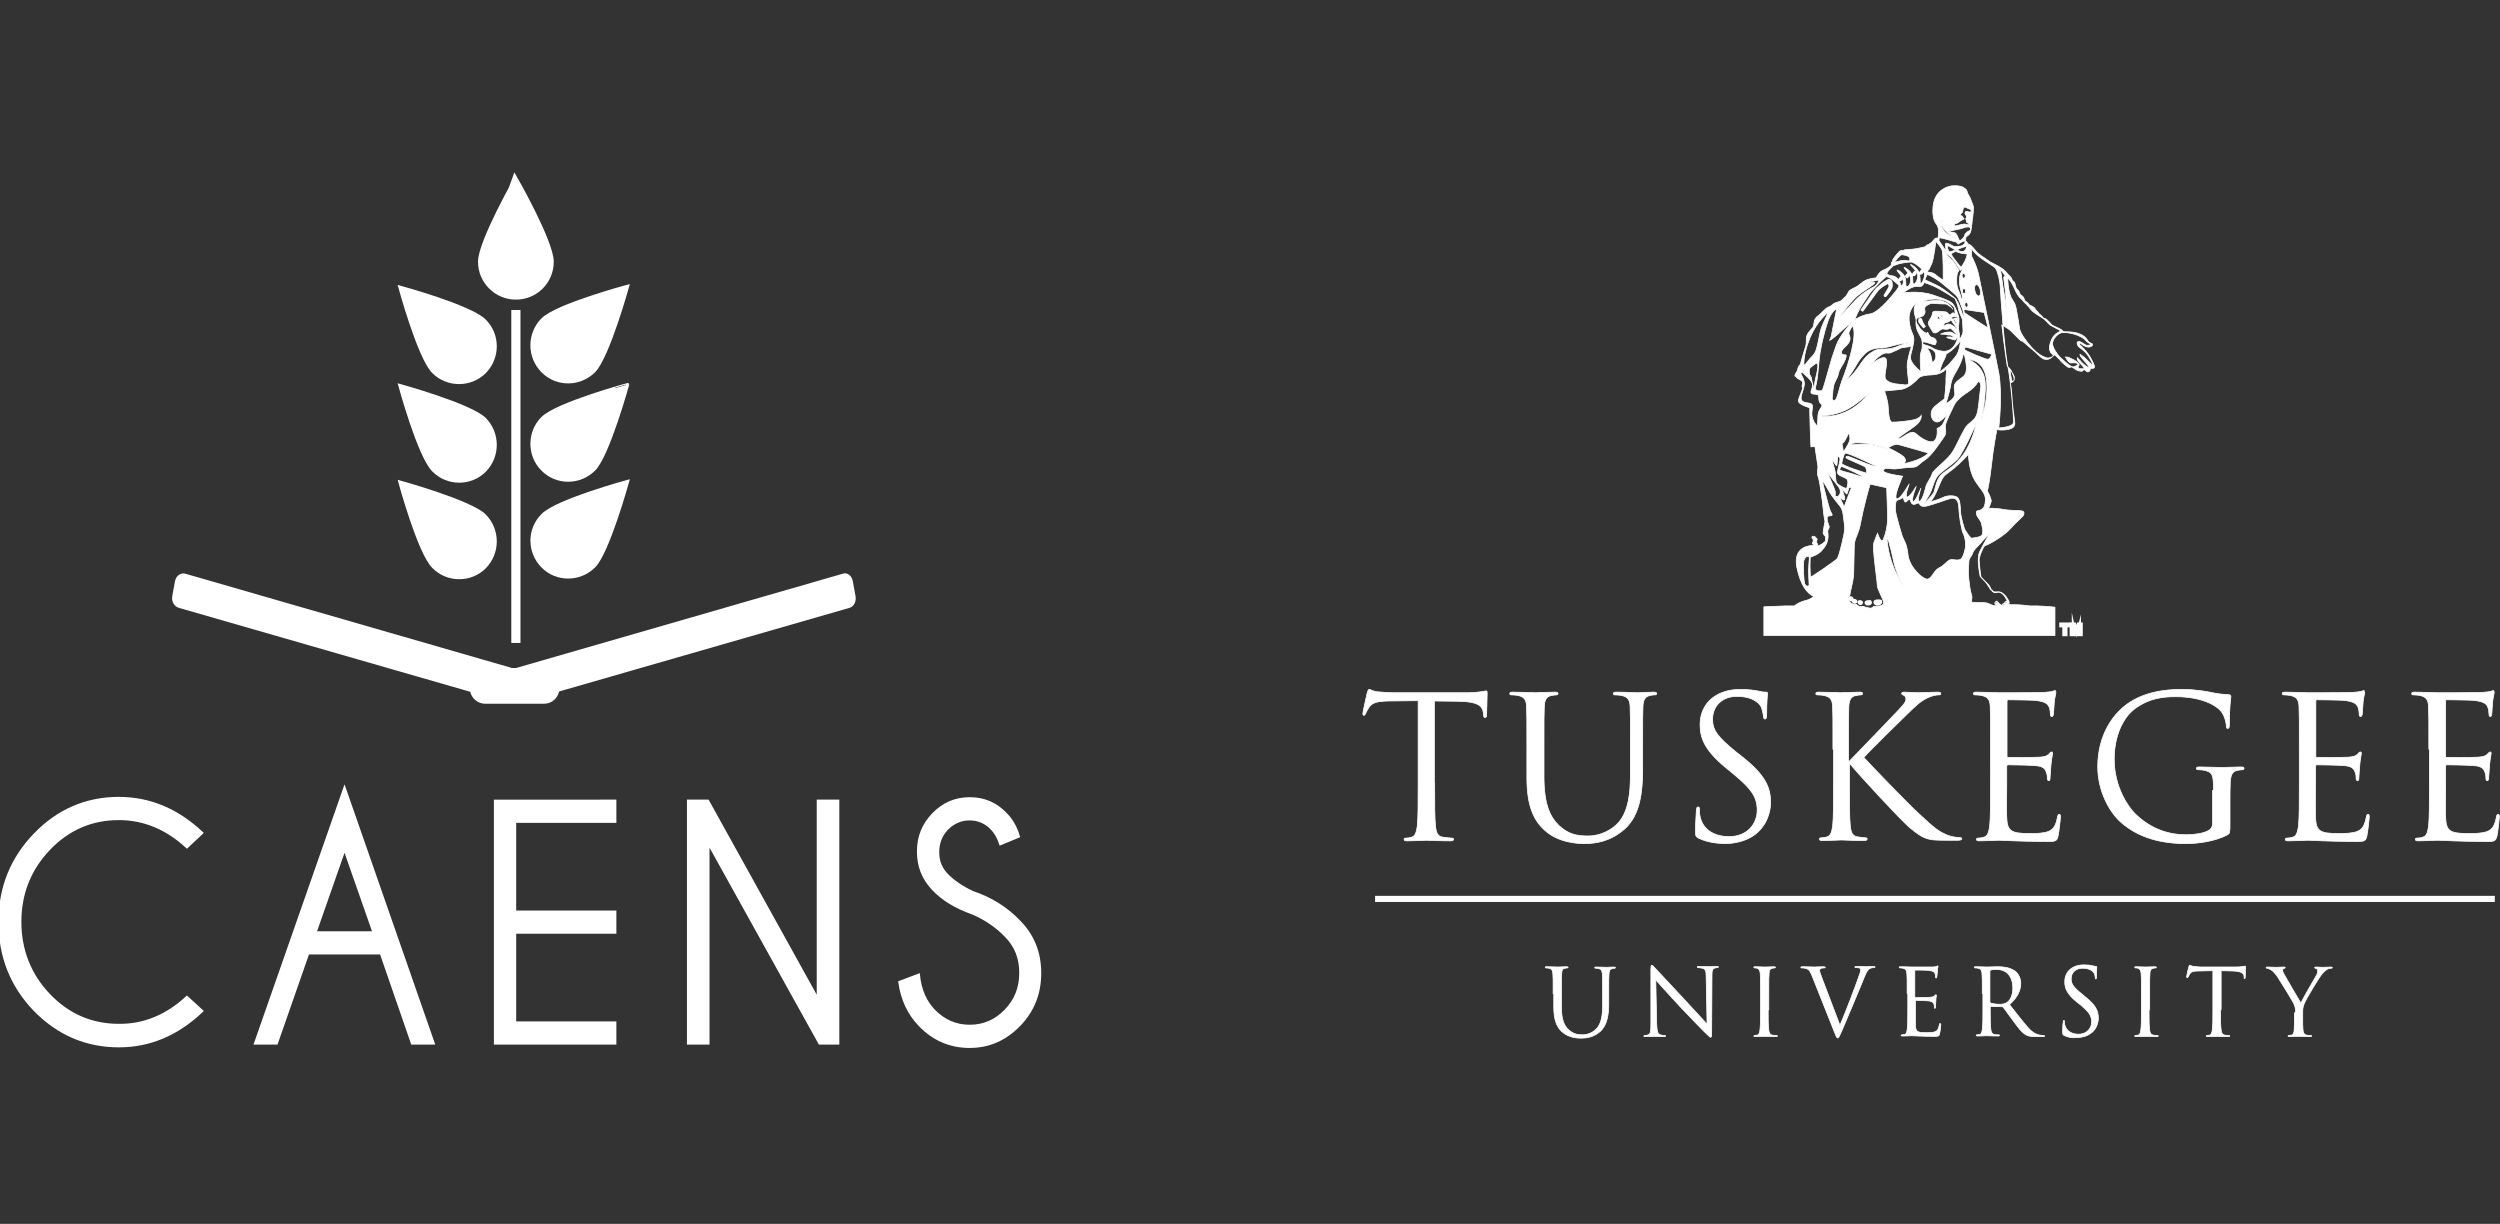
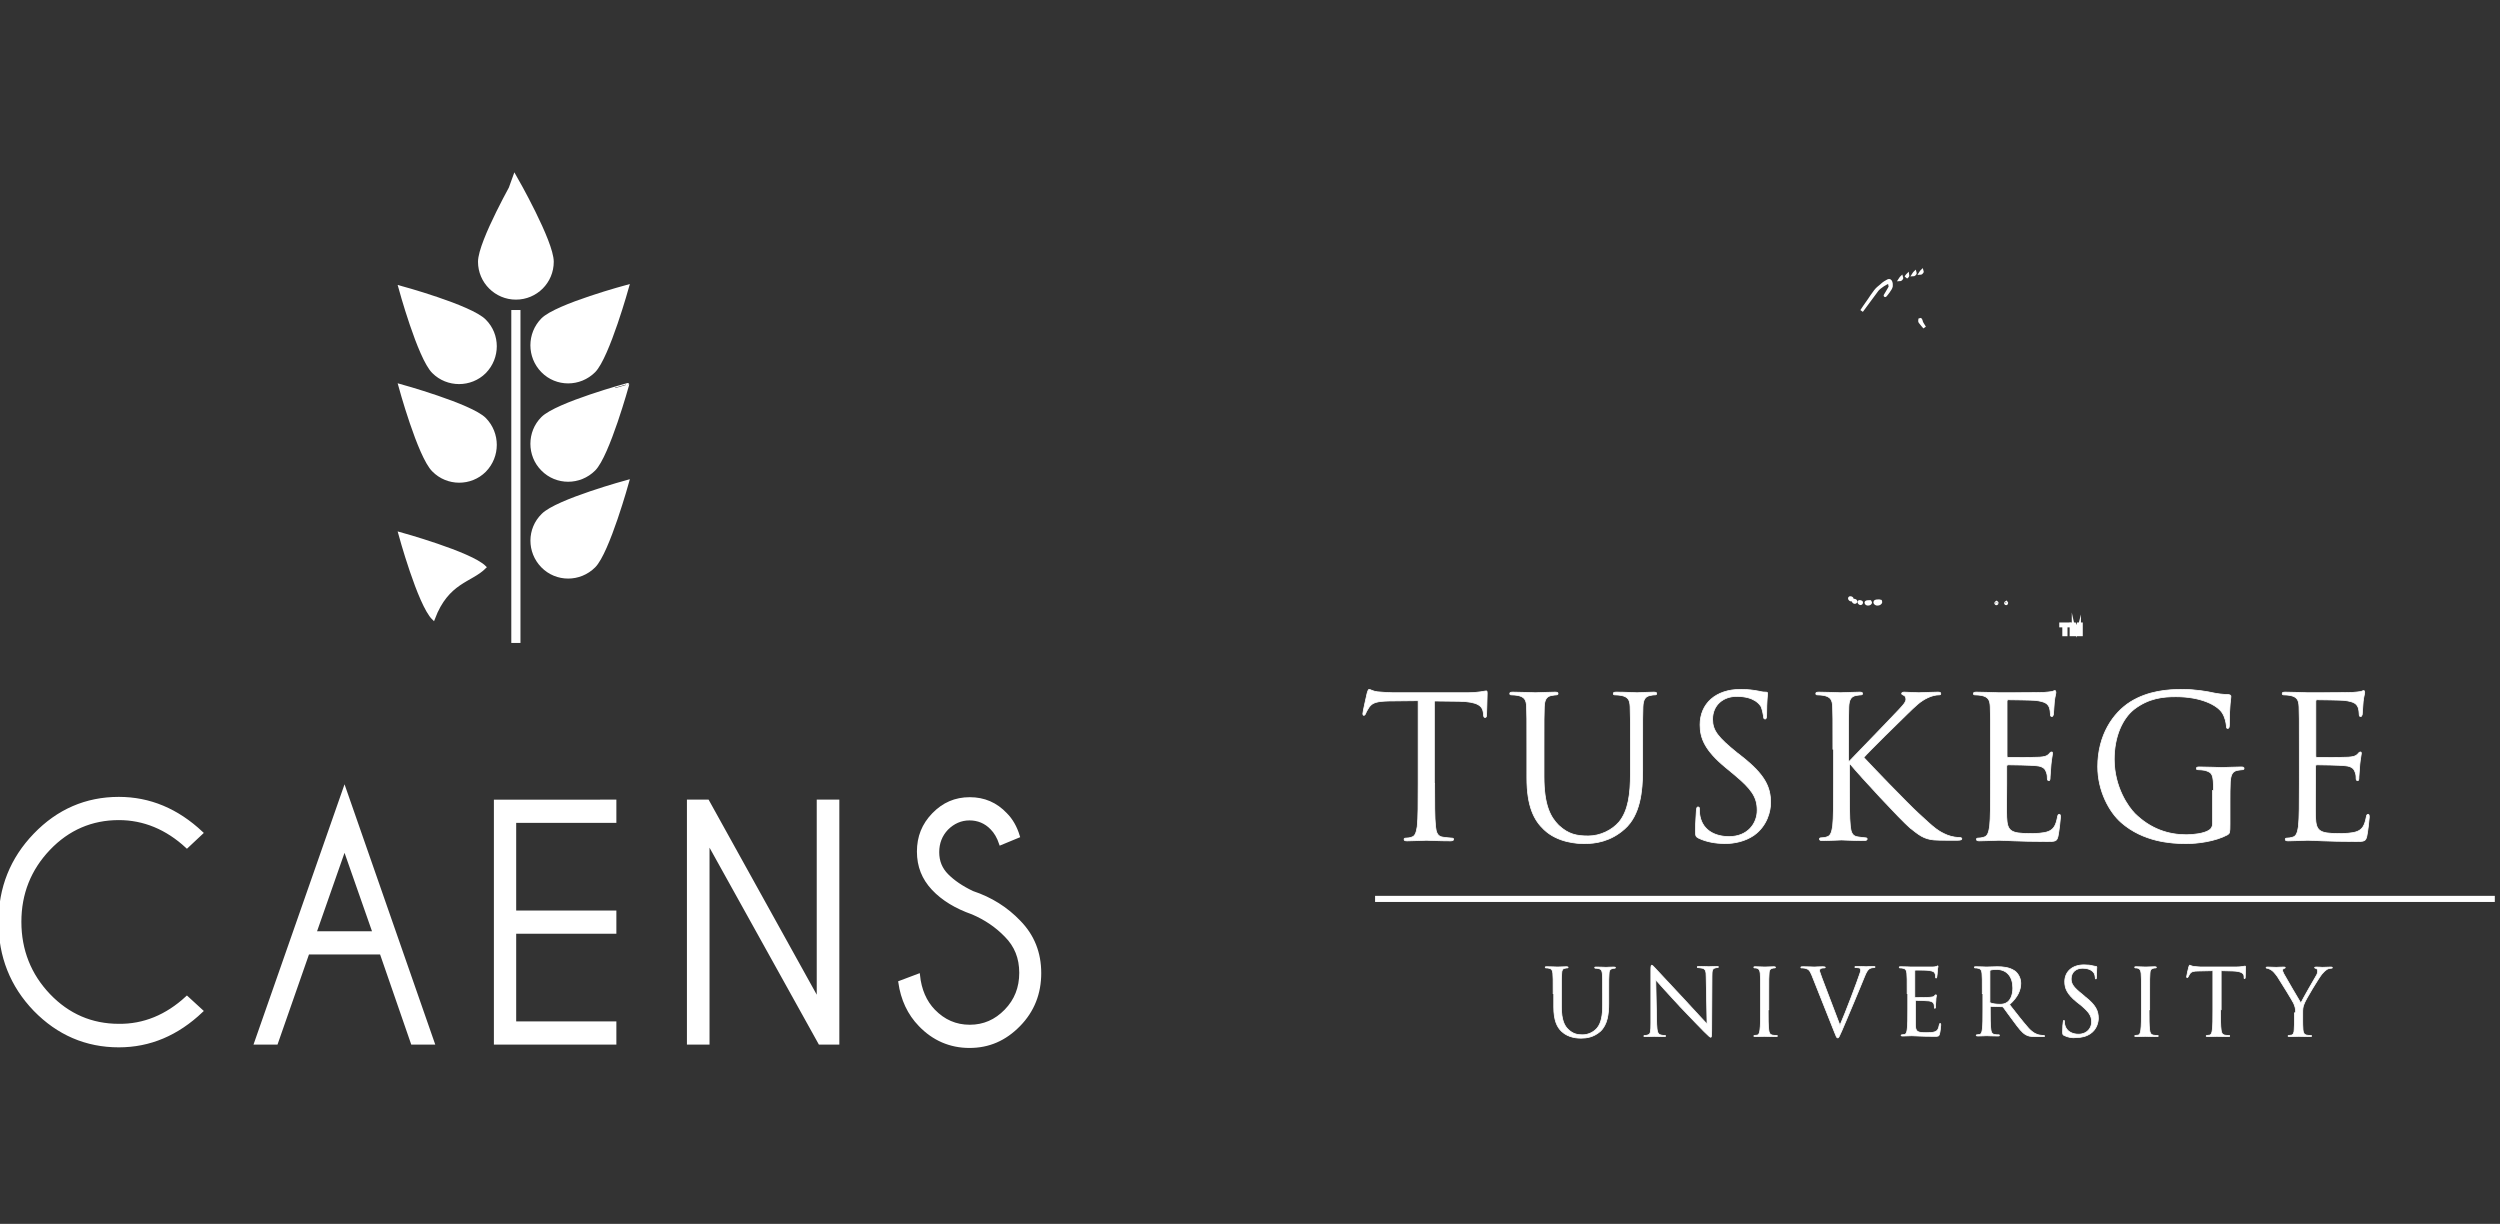
<svg xmlns="http://www.w3.org/2000/svg" version="1.1" id="_x2014_ÎÓÈ_x5F_1" x="0px" y="0px" viewBox="0 0 818.5 400.7" style="enable-background:new 0 0 818.5 400.7;" xml:space="preserve">
  <rect x="0" y="0" width="818.5" height="400.7" fill="#333333" stroke="none" />
  <style type="text/css">
	.st0{fill:#FFFFFF;stroke:#FFFFFF;stroke-miterlimit:10;}
	.st1{fill:#FFFFFF;stroke:#FFFFFF;stroke-width:0.25;}
	.st2{fill:#FFFFFF;stroke:#FFFFFF;stroke-width:2;}
</style>
  <g>
    <g id="TSK_x5F_CAENS_x5F_Logo_x5F_vertical_x5F_goldwhite_00000162335285603512237060000002480643023287291779_">
      <g>
        <path class="st0" d="M61.2,326.6L66,331c-8,7.6-17,11.4-27.1,11.4c-10.7,0-19.9-4-27.5-11.8C3.8,322.7,0,313.1,0,301.9     s3.8-20.7,11.4-28.6s16.8-11.9,27.5-11.9c10.1,0,19.1,3.8,27.1,11.3l-4.8,4.5c-6.6-6.1-14.1-9.2-22.3-9.2     c-8.9,0-16.6,3.3-22.9,9.9s-9.5,14.6-9.5,23.9s3.2,17.4,9.5,24s14,9.9,22.9,9.9C47.1,335.8,54.6,332.7,61.2,326.6L61.2,326.6z" />
        <path class="st0" d="M124.8,312h-24l-10.3,29.5h-6.8l29.1-83.2l29,83.2H135L124.8,312z M122.5,305.4l-9.7-27.7l-9.7,27.7H122.5z" />
        <path class="st0" d="M201.3,262.3v6.6h-32.8v29.7h32.8v6.6h-32.8v29.7h32.8v6.6h-39.1v-79.2L201.3,262.3L201.3,262.3z" />
        <path class="st0" d="M225.4,262.3h6.3l36.2,65.3v-65.3h6.4v79.2h-5.9l-36.6-65.9v65.9h-6.4V262.3L225.4,262.3z" />
        <path class="st0" d="M318.4,298.9c-5.4-1.9-9.7-4.5-12.9-7.9c-3.2-3.4-4.8-7.4-4.8-12.2c0-4.8,1.6-8.8,4.9-12.2s7.2-5.1,11.9-5.1     s8.6,1.7,11.8,5.1c1.8,1.8,3.2,4.2,4.1,7.2l-5.8,2.4c-0.7-2.1-1.7-3.8-2.9-5c-2-2.1-4.5-3.1-7.3-3.1s-5.3,1.1-7.4,3.2     c-2,2.1-3,4.7-3,7.7s1,5.5,3.1,7.6c2,2,4.7,3.9,8.3,5.6c6,2,11.1,5.2,15.3,9.6c4.5,4.6,6.7,10.2,6.7,16.8s-2.2,12.3-6.8,17     s-9.9,7-16.2,7s-11.8-2.4-16.2-7c-3.6-3.7-5.8-8.4-6.6-14l6.1-2.3c0.5,4.8,2.2,8.7,5,11.6c3.3,3.4,7.2,5.1,11.8,5.1     s8.5-1.7,11.8-5.1s4.9-7.5,4.9-12.4s-1.6-8.9-4.9-12.2C326.2,303.1,322.6,300.7,318.4,298.9L318.4,298.9z" />
      </g>
      <g>
-         <path class="st0" d="M279.6,195.2l-0.9-4.9c-0.3-1.5-1.5-2.4-2.6-2l-106.7,30.8c-0.1,0-0.1,0.1-0.2,0.1h-1.8     c-0.1,0-0.1-0.1-0.2-0.1L60.5,188.3c-1.2-0.3-2.4,0.6-2.7,2l-0.9,4.9c-0.3,1.5,0.5,2.9,1.7,3.3l95.8,27.6     c0.3,2.1,2.2,3.8,4.4,3.8h19.4c2.2,0,4.1-1.7,4.4-3.9l95.5-27.5C279.2,198.1,279.9,196.7,279.6,195.2L279.6,195.2z" />
        <path class="st0" d="M168.9,97.6c6.6,0,11.9-5.3,11.9-11.9s-11.9-27.4-11.9-27.4S157,79.1,157,85.7S162.4,97.6,168.9,97.6     L168.9,97.6z" />
        <path class="st0" d="M177.6,104.6c-4.6,4.7-4.6,12.2,0,16.9s12.2,4.7,16.9,0c4.6-4.7,11-27.8,11-27.8S182.3,99.9,177.6,104.6     L177.6,104.6z" />
        <path class="st0" d="M177.6,136.9c-4.6,4.6-4.6,12.2,0,16.8c4.6,4.7,12.2,4.7,16.9,0c4.6-4.6,11-27.8,11-27.8     S182.3,132.2,177.6,136.9L177.6,136.9z" />
        <path class="st0" d="M177.6,185.4c4.6,4.7,12.2,4.7,16.9,0c4.6-4.6,11-27.8,11-27.8s-23.2,6.3-27.8,11     C173,173.2,173,180.7,177.6,185.4L177.6,185.4z" />
        <path class="st0" d="M158.7,121.8c4.6-4.7,4.6-12.2,0-16.8c-4.6-4.7-27.8-11-27.8-11s6.3,23.2,11,27.8     C146.5,126.4,154.1,126.4,158.7,121.8L158.7,121.8z" />
        <path class="st0" d="M158.7,154.1c4.6-4.7,4.6-12.2,0-16.9c-4.6-4.6-27.8-11-27.8-11s6.3,23.2,11,27.8     C146.5,158.7,154.1,158.7,158.7,154.1L158.7,154.1z" />
-         <path class="st0" d="M158.7,185.7c4.6-4.7,4.6-12.2,0-16.9c-4.6-4.6-27.8-11-27.8-11s6.3,23.2,11,27.8     C146.5,190.3,154.1,190.3,158.7,185.7L158.7,185.7z" />
+         <path class="st0" d="M158.7,185.7c-4.6-4.6-27.8-11-27.8-11s6.3,23.2,11,27.8     C146.5,190.3,154.1,190.3,158.7,185.7L158.7,185.7z" />
        <rect x="167.9" y="102" class="st0" width="2" height="108" />
      </g>
    </g>
    <g id="tu_x5F_logo_x5F_color_x5F_cmyk_00000138546500515871050070000015363466169547282111_">
      <g>
        <path class="st1" d="M469.7,256.6c0,6.2,0,11.3,0.3,14c0.2,1.9,0.6,3.3,2.5,3.5c0.9,0.1,2.3,0.3,2.9,0.3c0.4,0,0.5,0.2,0.5,0.4     c0,0.3-0.3,0.5-1,0.5c-3.5,0-7.6-0.2-7.9-0.2s-4.4,0.2-6.3,0.2c-0.7,0-1-0.1-1-0.5c0-0.2,0.1-0.4,0.5-0.4c0.6,0,1.4-0.1,1.9-0.3     c1.3-0.3,1.6-1.7,1.9-3.5c0.3-2.7,0.3-7.8,0.3-14v-27.2l-9.5,0.1c-4,0.1-5.5,0.5-6.6,2.1c-0.7,1.1-0.9,1.5-1.1,2     s-0.4,0.6-0.6,0.6s-0.3-0.2-0.3-0.6c0-0.6,1.3-6.2,1.4-6.7c0.1-0.4,0.4-1.2,0.6-1.2c0.5,0,1.1,0.6,2.8,0.8     c1.9,0.2,4.3,0.3,5.1,0.3h24.1c4.1,0,5.9-0.6,6.4-0.6c0.3,0,0.3,0.4,0.3,0.8c0,1.9-0.2,6.4-0.2,7.1c0,0.6-0.2,0.8-0.5,0.8     s-0.5-0.2-0.5-1.1l-0.1-0.7c-0.3-1.9-1.7-3.4-7.9-3.5l-8.1-0.1v27.1L469.7,256.6L469.7,256.6z" />
        <path class="st1" d="M499.9,245.3c0-10,0-11.8-0.1-13.9c-0.1-2.2-0.6-3.2-2.8-3.7c-0.5-0.1-1.6-0.2-2.2-0.2     c-0.3,0-0.5-0.1-0.5-0.4c0-0.4,0.3-0.5,1-0.5c2.9,0,6.8,0.2,7.4,0.2s4.4-0.2,6.4-0.2c0.7,0,1,0.1,1,0.5c0,0.3-0.3,0.4-0.5,0.4     c-0.5,0-0.8,0.1-1.6,0.2c-1.7,0.3-2.3,1.4-2.4,3.7c-0.1,2.1-0.1,3.9-0.1,13.9v9c0,9.3,2.1,13.2,4.8,15.9c3.2,3,6,3.5,9.7,3.5     c3.9,0,7.8-1.9,10.1-4.6c3-3.7,3.7-9.1,3.7-15.8v-8c0-10,0-11.8-0.1-13.9c-0.1-2.2-0.6-3.2-2.8-3.7c-0.5-0.1-1.6-0.2-2.2-0.2     c-0.3,0-0.5-0.1-0.5-0.4c0-0.4,0.3-0.5,1-0.5c2.9,0,6.4,0.2,6.8,0.2s3.5-0.2,5.4-0.2c0.7,0,1,0.1,1,0.5c0,0.3-0.3,0.4-0.5,0.4     c-0.5,0-0.8,0-1.6,0.2c-1.7,0.3-2.3,1.4-2.4,3.7c-0.1,2.1-0.1,3.9-0.1,13.9v6.9c0,6.9-0.8,14.7-5.9,19.2     c-4.6,4.1-9.5,4.8-13.2,4.8c-2.2,0-8.7-0.3-13.2-4.6c-3.2-3-5.6-7.5-5.6-16.9L499.9,245.3L499.9,245.3z" />
        <path class="st1" d="M556.1,274.4c-0.9-0.5-1-0.7-1-2.4c0-3.2,0.3-5.8,0.3-6.8c0.1-0.7,0.2-1,0.5-1c0.4,0,0.5,0.2,0.5,0.7     c0,0.6,0,1.5,0.2,2.4c1,4.8,5.2,6.6,9.5,6.6c6.2,0,9.2-4.4,9.2-8.6c0-4.4-1.9-7-7.4-11.6l-2.9-2.4c-6.8-5.6-8.4-9.6-8.4-14     c0-6.9,5.1-11.6,13.3-11.6c2.5,0,4.4,0.3,6,0.6c1.2,0.3,1.7,0.3,2.2,0.3s0.6,0.1,0.6,0.5c0,0.3-0.3,2.4-0.3,6.8     c0,1-0.1,1.5-0.5,1.5s-0.5-0.3-0.5-0.8c-0.1-0.8-0.5-2.5-0.8-3.2c-0.4-0.7-2.1-3.4-8-3.4c-4.4,0-7.9,2.8-7.9,7.5     c0,3.7,1.8,5.9,7.8,10.8l1.8,1.4c7.6,6,9.4,10,9.4,15.1c0,2.6-1,7.5-5.5,10.7c-2.8,1.9-6.2,2.7-9.7,2.7     C561.7,276.1,558.8,275.7,556.1,274.4z" />
        <path class="st1" d="M600.1,245.3c0-10,0-11.8-0.1-13.9c-0.1-2.2-0.6-3.2-2.8-3.7c-0.5-0.1-1.6-0.2-2.2-0.2     c-0.3,0-0.5-0.1-0.5-0.4c0-0.4,0.3-0.5,1-0.5c2.9,0,6.7,0.2,7.1,0.2c0.6,0,4.3-0.2,6.2-0.2c0.7,0,1,0.1,1,0.5     c0,0.3-0.3,0.4-0.5,0.4c-0.5,0-0.8,0.1-1.6,0.2c-1.7,0.3-2.3,1.4-2.4,3.7c-0.1,2.1-0.1,3.9-0.1,13.9v3.9h0.3     c1.1-1.2,12.7-13.1,15-15.6c1.8-1.9,3.5-3.5,3.5-4.6c0-0.8-0.3-1.2-0.8-1.4c-0.3-0.1-0.6-0.3-0.6-0.5c0-0.3,0.3-0.5,0.8-0.5     c1.3,0,3.3,0.2,4.8,0.2c0.3,0,4.6-0.2,6.2-0.2c0.7,0,1,0.1,1,0.5c0,0.3-0.1,0.4-0.6,0.4c-1,0-2.3,0.3-3.6,0.9     c-2.6,1.2-4.1,2.8-6.9,5.5c-1.6,1.5-12.8,12.5-14.1,14.1c1.7,1.9,15,15.7,17.7,18.1c5.4,5,6.5,6,9.6,7.3c1.7,0.7,3.5,0.8,4,0.8     c0.4,0,0.8,0.1,0.8,0.4s-0.3,0.5-1.4,0.5h-3.3c-1.8,0-3,0-4.4-0.1c-3.4-0.3-5-1.7-7.8-3.9c-2.9-2.4-16.5-17.1-19.6-20.9h-0.3v6.3     c0,6.2,0,11.3,0.3,14c0.2,1.9,0.6,3.3,2.5,3.5c0.9,0.1,1.9,0.3,2.5,0.3c0.4,0,0.5,0.2,0.5,0.4c0,0.3-0.3,0.5-1,0.5     c-3.2,0-6.9-0.2-7.4-0.2s-4.2,0.2-6.2,0.2c-0.7,0-1-0.1-1-0.5c0-0.2,0.1-0.4,0.5-0.4c0.6,0,1.4-0.1,1.9-0.3     c1.3-0.3,1.6-1.7,1.9-3.5c0.3-2.7,0.3-7.8,0.3-14v-11.2L600.1,245.3L600.1,245.3z" />
        <path class="st1" d="M651.7,245.3c0-10,0-11.8-0.1-13.9c-0.1-2.2-0.6-3.2-2.8-3.7c-0.5-0.1-1.6-0.2-2.2-0.2     c-0.3,0-0.5-0.1-0.5-0.4c0-0.4,0.3-0.5,1-0.5c2.9,0,6.9,0.2,7.3,0.2c0.4,0,13.2,0,14.7-0.1c1.2-0.1,2.2-0.2,2.8-0.3     c0.3-0.1,0.6-0.3,0.9-0.3c0.2,0,0.3,0.3,0.3,0.6c0,0.5-0.3,1.2-0.5,3c-0.1,0.6-0.2,3.5-0.3,4.2c-0.1,0.3-0.2,0.7-0.5,0.7     c-0.4,0-0.5-0.3-0.5-0.8s-0.1-1.5-0.4-2.3c-0.5-1-1.1-1.8-4.6-2.2c-1.1-0.1-8.1-0.2-8.8-0.2c-0.3,0-0.4,0.2-0.4,0.6v17.7     c0,0.5,0.1,0.6,0.4,0.6c0.8,0,8.7,0,10.2-0.1s2.4-0.3,3-0.9c0.4-0.5,0.7-0.8,1-0.8c0.2,0,0.3,0.1,0.3,0.5s-0.3,1.5-0.5,3.6     c-0.1,1.3-0.3,3.7-0.3,4.1c0,0.5,0,1.2-0.4,1.2c-0.3,0-0.5-0.3-0.5-0.6c0-0.6,0-1.3-0.3-2.1c-0.3-0.9-0.8-2-3.3-2.2     c-1.7-0.2-8.1-0.3-9.2-0.3c-0.3,0-0.5,0.2-0.5,0.5v5.7c0,2.2-0.1,9.6,0,11c0.2,4.4,1.2,5.3,7.5,5.3c1.7,0,4.5,0,6.2-0.7     s2.4-2,2.9-4.6c0.1-0.7,0.3-1,0.6-1c0.4,0,0.4,0.5,0.4,1s-0.5,4.9-0.8,6.2c-0.4,1.7-1,1.7-3.5,1.7c-9.7,0-14-0.4-15.9-0.4     c-0.3,0-4.4,0.2-6.3,0.2c-0.7,0-1-0.1-1-0.5c0-0.2,0.1-0.4,0.5-0.4c0.6,0,1.3-0.1,1.9-0.3c1.3-0.3,1.6-1.7,1.9-3.5     c0.3-2.7,0.3-7.8,0.3-14L651.7,245.3L651.7,245.3z" />
        <path class="st1" d="M724.7,258.8c0-5.2-0.3-5.9-2.9-6.6c-0.5-0.1-1.6-0.2-2.2-0.2c-0.3,0-0.5-0.1-0.5-0.4c0-0.4,0.3-0.5,1-0.5     c2.9,0,6.9,0.2,7.3,0.2c0.3,0,4.4-0.2,6.3-0.2c0.7,0,1,0.1,1,0.5c0,0.3-0.3,0.4-0.5,0.4c-0.4,0-0.8,0.1-1.6,0.2     c-1.7,0.3-2.2,1.4-2.4,3.7c-0.1,2.1-0.1,4-0.1,6.7v7.2c0,2.9-0.1,3-0.8,3.5c-4.1,2.2-9.9,2.9-13.6,2.9c-4.9,0-14-0.6-21.2-6.9     c-3.9-3.4-7.7-10.3-7.7-18.3c0-10.3,5-17.6,10.7-21.2c5.8-3.6,12.2-4.1,17.1-4.1c4.1,0,8.6,0.8,9.8,1.1c1.3,0.3,3.6,0.6,5.2,0.6     c0.6,0.1,0.8,0.3,0.8,0.6c0,0.9-0.5,2.7-0.5,9.1c0,1-0.1,1.4-0.6,1.4c-0.3,0-0.4-0.4-0.4-1c-0.1-0.9-0.4-2.7-1.4-4.2     c-1.6-2.4-6.8-5.2-15.1-5.2c-4.1,0-8.9,0.4-13.8,4.2c-3.7,3-6.4,8.8-6.4,16.3c0,9.1,4.6,15.6,6.8,17.8c5.1,5,10.9,6.9,16.8,6.9     c2.3,0,5.7-0.4,7.3-1.4c0.8-0.4,1.3-1.2,1.3-2.2v-10.9H724.7z" />
        <path class="st1" d="M752.8,245.3c0-10,0-11.8-0.1-13.9c-0.1-2.2-0.6-3.2-2.8-3.7c-0.5-0.1-1.6-0.2-2.2-0.2     c-0.3,0-0.5-0.1-0.5-0.4c0-0.4,0.3-0.5,1-0.5c2.9,0,6.9,0.2,7.3,0.2c0.4,0,13.2,0,14.7-0.1c1.2-0.1,2.2-0.2,2.8-0.3     c0.3-0.1,0.6-0.3,0.9-0.3c0.2,0,0.3,0.3,0.3,0.6c0,0.5-0.3,1.2-0.5,3c-0.1,0.6-0.2,3.5-0.3,4.2c-0.1,0.3-0.2,0.7-0.5,0.7     c-0.4,0-0.5-0.3-0.5-0.8s-0.1-1.5-0.4-2.3c-0.5-1-1.1-1.8-4.6-2.2c-1.1-0.1-8.1-0.2-8.8-0.2c-0.3,0-0.4,0.2-0.4,0.6v17.7     c0,0.5,0.1,0.6,0.4,0.6c0.8,0,8.7,0,10.2-0.1s2.4-0.3,3-0.9c0.4-0.5,0.7-0.8,1-0.8c0.2,0,0.3,0.1,0.3,0.5s-0.3,1.5-0.5,3.6     c-0.1,1.3-0.3,3.7-0.3,4.1c0,0.5,0,1.2-0.4,1.2c-0.3,0-0.5-0.3-0.5-0.6c0-0.6,0-1.3-0.3-2.1c-0.3-0.9-0.8-2-3.3-2.2     c-1.7-0.2-8.1-0.3-9.2-0.3c-0.3,0-0.5,0.2-0.5,0.5v5.7c0,2.2-0.1,9.6,0,11c0.2,4.4,1.2,5.3,7.5,5.3c1.7,0,4.5,0,6.2-0.7     s2.4-2,2.9-4.6c0.1-0.7,0.3-1,0.6-1c0.4,0,0.4,0.5,0.4,1s-0.5,4.9-0.8,6.2c-0.4,1.7-1,1.7-3.5,1.7c-9.7,0-14-0.4-15.9-0.4     c-0.3,0-4.4,0.2-6.3,0.2c-0.7,0-1-0.1-1-0.5c0-0.2,0.1-0.4,0.5-0.4c0.6,0,1.3-0.1,1.9-0.3c1.3-0.3,1.6-1.7,1.9-3.5     c0.3-2.7,0.3-7.8,0.3-14L752.8,245.3L752.8,245.3z" />
-         <path class="st1" d="M795.2,245.3c0-10,0-11.8-0.1-13.9c-0.1-2.2-0.6-3.2-2.8-3.7c-0.5-0.1-1.6-0.2-2.2-0.2     c-0.3,0-0.5-0.1-0.5-0.4c0-0.4,0.3-0.5,1-0.5c2.9,0,6.9,0.2,7.3,0.2c0.5,0,13.2,0,14.7-0.1c1.2-0.1,2.2-0.2,2.8-0.3     c0.3-0.1,0.6-0.3,0.9-0.3c0.2,0,0.3,0.3,0.3,0.6c0,0.5-0.3,1.2-0.5,3c-0.1,0.6-0.2,3.5-0.3,4.2c-0.1,0.3-0.2,0.7-0.4,0.7     c-0.4,0-0.5-0.3-0.5-0.8s-0.1-1.5-0.4-2.3c-0.4-1-1.1-1.8-4.6-2.2c-1.1-0.1-8.1-0.2-8.8-0.2c-0.3,0-0.4,0.2-0.4,0.6v17.7     c0,0.5,0.1,0.6,0.4,0.6c0.8,0,8.7,0,10.2-0.1s2.4-0.3,3-0.9c0.5-0.5,0.7-0.8,1-0.8c0.2,0,0.3,0.1,0.3,0.5s-0.3,1.5-0.5,3.6     c-0.1,1.3-0.3,3.7-0.3,4.1c0,0.5,0,1.2-0.5,1.2c-0.3,0-0.4-0.3-0.4-0.6c0-0.6,0-1.3-0.3-2.1c-0.3-0.9-0.8-2-3.3-2.2     c-1.7-0.2-8.1-0.3-9.2-0.3c-0.3,0-0.4,0.2-0.4,0.5v5.7c0,2.2-0.1,9.6,0,11c0.2,4.4,1.2,5.3,7.5,5.3c1.7,0,4.5,0,6.2-0.7     s2.4-2,2.9-4.6c0.1-0.7,0.3-1,0.6-1c0.4,0,0.4,0.5,0.4,1s-0.5,4.9-0.8,6.2c-0.5,1.7-1,1.7-3.5,1.7c-9.7,0-14-0.4-15.9-0.4     c-0.3,0-4.4,0.2-6.3,0.2c-0.7,0-1-0.1-1-0.5c0-0.2,0.1-0.4,0.5-0.4c0.6,0,1.4-0.1,1.9-0.3c1.3-0.3,1.6-1.7,1.9-3.5     c0.3-2.7,0.3-7.8,0.3-14v-11.3L795.2,245.3L795.2,245.3z" />
        <path class="st1" d="M508.5,325.3c0-4.7,0-5.6-0.1-6.6s-0.3-1.5-1.3-1.7c-0.2-0.1-0.8-0.1-1-0.1c-0.1,0-0.2-0.1-0.2-0.2     c0-0.2,0.2-0.2,0.5-0.2c1.4,0,3.2,0.1,3.5,0.1s2.1-0.1,3-0.1c0.3,0,0.5,0.1,0.5,0.2s-0.1,0.2-0.2,0.2c-0.2,0-0.4,0-0.8,0.1     c-0.8,0.1-1.1,0.7-1.1,1.7c-0.1,1-0.1,1.8-0.1,6.6v4.3c0,4.4,1,6.3,2.3,7.5c1.5,1.4,2.9,1.7,4.6,1.7c1.9,0,3.7-0.9,4.8-2.2     c1.4-1.7,1.8-4.3,1.8-7.4v-3.8c0-4.7,0-5.6-0.1-6.6s-0.3-1.5-1.3-1.7c-0.2-0.1-0.8-0.1-1-0.1c-0.1,0-0.2-0.1-0.2-0.2     c0-0.2,0.2-0.2,0.5-0.2c1.4,0,3,0.1,3.2,0.1s1.6-0.1,2.6-0.1c0.3,0,0.5,0.1,0.5,0.2s-0.1,0.2-0.2,0.2c-0.2,0-0.4,0-0.8,0.1     c-0.8,0.2-1.1,0.7-1.1,1.7c-0.1,1-0.1,1.8-0.1,6.6v3.2c0,3.3-0.4,6.9-2.8,9.1c-2.2,1.9-4.5,2.2-6.3,2.2c-1,0-4.1-0.1-6.3-2.2     c-1.5-1.4-2.6-3.6-2.6-8v-4.4L508.5,325.3L508.5,325.3z" />
        <path class="st1" d="M542.4,335.3c0.1,2.5,0.4,3.3,1.2,3.5c0.6,0.2,1.2,0.2,1.5,0.2c0.2,0,0.2,0.1,0.2,0.2c0,0.2-0.2,0.2-0.5,0.2     c-1.7,0-2.9-0.1-3.2-0.1s-1.5,0.1-2.9,0.1c-0.3,0-0.5,0-0.5-0.2c0-0.1,0.1-0.2,0.2-0.2c0.2,0,0.8,0,1.2-0.2     c0.8-0.2,0.9-1.1,0.9-3.9v-17.4c0-1.2,0.1-1.5,0.3-1.5s0.8,0.7,1.1,1c0.5,0.5,5,5.4,9.7,10.4c3,3.2,6.3,6.9,7.3,7.9l-0.3-15.4     c0-2-0.2-2.6-1.2-2.9c-0.5-0.1-1.2-0.2-1.5-0.2c-0.2,0-0.2-0.1-0.2-0.2c0-0.2,0.2-0.2,0.6-0.2c1.4,0,2.8,0.1,3.2,0.1     s1.3-0.1,2.6-0.1c0.3,0,0.5,0,0.5,0.2c0,0.1-0.1,0.2-0.3,0.2s-0.4,0-0.7,0.1c-1,0.2-1.1,0.9-1.1,2.7l-0.1,17.8     c0,2-0.1,2.2-0.3,2.2s-0.6-0.3-2.2-1.9c-0.3-0.3-4.7-4.8-7.9-8.2c-3.5-3.8-7-7.6-7.9-8.7L542.4,335.3z" />
        <path class="st1" d="M578.9,330.6c0,2.9,0,5.3,0.2,6.6c0.1,0.9,0.3,1.5,1.2,1.7c0.4,0.1,1.1,0.1,1.4,0.1c0.2,0,0.2,0.1,0.2,0.2     c0,0.2-0.2,0.2-0.5,0.2c-1.7,0-3.6-0.1-3.7-0.1c-0.2,0-2.1,0.1-3,0.1c-0.3,0-0.5-0.1-0.5-0.2s0.1-0.2,0.2-0.2     c0.3,0,0.6-0.1,0.9-0.1c0.6-0.1,0.8-0.8,0.9-1.7c0.2-1.3,0.2-3.7,0.2-6.6v-5.3c0-4.7,0-5.6-0.1-6.6s-0.4-1.5-1-1.7     c-0.3-0.1-0.7-0.1-0.9-0.1c-0.1,0-0.2-0.1-0.2-0.2c0-0.2,0.2-0.2,0.5-0.2c1,0,2.9,0.1,3.1,0.1c0.2,0,2.1-0.1,3-0.1     c0.3,0,0.5,0.1,0.5,0.2s-0.1,0.2-0.2,0.2c-0.2,0-0.4,0-0.8,0.1c-0.8,0.2-1.1,0.7-1.1,1.7c-0.1,1-0.1,1.8-0.1,6.6v5.3H578.9z" />
        <path class="st1" d="M602.4,335.7c1.8-4.1,5.8-14.7,6.5-16.9c0.2-0.5,0.3-0.9,0.3-1.2c0-0.2-0.1-0.5-0.4-0.7     c-0.4-0.1-0.8-0.1-1.2-0.1c-0.2,0-0.3,0-0.3-0.2s0.2-0.2,0.7-0.2c1.2,0,2.6,0.1,3,0.1c0.2,0,1.5-0.1,2.4-0.1     c0.3,0,0.5,0.1,0.5,0.2s-0.1,0.2-0.4,0.2c-0.2,0-0.9,0-1.5,0.4c-0.4,0.3-0.9,0.8-1.7,2.9c-0.3,0.9-1.9,4.5-3.4,8.2     c-1.9,4.4-3.2,7.7-3.9,9.2c-0.8,1.8-1,2.3-1.3,2.3c-0.4,0-0.5-0.4-1.1-1.9l-7.4-18.6c-0.7-1.7-1.1-2-2.2-2.3     c-0.5-0.1-1-0.1-1.2-0.1s-0.2-0.1-0.2-0.2c0-0.2,0.3-0.2,0.8-0.2c1.5,0,3.2,0.1,3.6,0.1c0.3,0,1.7-0.1,2.8-0.1     c0.5,0,0.8,0.1,0.8,0.2s-0.1,0.2-0.3,0.2c-0.3,0-0.9,0-1.2,0.2s-0.4,0.4-0.4,0.6c0,0.4,0.4,1.3,0.8,2.5L602.4,335.7z" />
        <path class="st1" d="M624.4,325.3c0-4.7,0-5.6-0.1-6.6s-0.3-1.5-1.3-1.7c-0.2-0.1-0.8-0.1-1-0.1c-0.1,0-0.2-0.1-0.2-0.2     c0-0.2,0.2-0.2,0.5-0.2c1.4,0,3.3,0.1,3.4,0.1c0.2,0,6.3,0,7,0c0.6,0,1.1-0.1,1.3-0.2c0.2,0,0.3-0.2,0.4-0.2     c0.1,0,0.1,0.1,0.1,0.3c0,0.2-0.2,0.6-0.2,1.4c0,0.3-0.1,1.6-0.2,2c0,0.2-0.1,0.3-0.2,0.3c-0.2,0-0.2-0.2-0.2-0.4     c0-0.2,0-0.7-0.2-1.1c-0.2-0.5-0.5-0.8-2.2-1c-0.5-0.1-3.8-0.1-4.2-0.1c-0.1,0-0.2,0.1-0.2,0.3v8.4c0,0.2,0,0.3,0.2,0.3     c0.4,0,4.1,0,4.8-0.1s1.2-0.1,1.4-0.4c0.2-0.2,0.3-0.4,0.5-0.4c0.1,0,0.2,0.1,0.2,0.2c0,0.2-0.2,0.7-0.2,1.7     c-0.1,0.6-0.1,1.7-0.1,1.9c0,0.2,0,0.6-0.2,0.6s-0.2-0.1-0.2-0.3c0-0.3,0-0.6-0.1-1s-0.4-0.9-1.6-1.1c-0.8-0.1-3.8-0.2-4.3-0.2     c-0.2,0-0.2,0.1-0.2,0.2v2.7c0,1,0,4.6,0,5.2c0.1,2.1,0.5,2.5,3.5,2.5c0.8,0,2.1,0,2.9-0.3s1.2-0.9,1.4-2.2     c0.1-0.3,0.1-0.5,0.3-0.5s0.2,0.2,0.2,0.5c0,0.2-0.2,2.3-0.4,2.9c-0.2,0.8-0.5,0.8-1.6,0.8c-4.6,0-6.6-0.2-7.5-0.2     c-0.2,0-2.1,0.1-3,0.1c-0.3,0-0.5-0.1-0.5-0.2s0.1-0.2,0.2-0.2c0.3,0,0.6-0.1,0.9-0.1c0.6-0.1,0.8-0.8,0.9-1.7     c0.2-1.3,0.2-3.7,0.2-6.6v-5.1L624.4,325.3L624.4,325.3z" />
        <path class="st1" d="M649,325.3c0-4.7,0-5.6-0.1-6.6s-0.3-1.5-1.3-1.7c-0.2-0.1-0.8-0.1-1-0.1c-0.1,0-0.2-0.1-0.2-0.2     c0-0.2,0.2-0.2,0.5-0.2c1.4,0,3.3,0.1,3.4,0.1c0.3,0,2.6-0.1,3.6-0.1c1.9,0,3.9,0.2,5.6,1.3c0.8,0.5,2.1,2,2.1,4.1     c0,2.2-0.9,4.5-3.7,7c2.5,3.2,4.6,5.9,6.3,7.8c1.6,1.7,2.9,2.1,3.7,2.2c0.6,0.1,1,0.1,1.2,0.1s0.3,0.1,0.3,0.2     c0,0.2-0.2,0.2-0.7,0.2h-2.2c-1.7,0-2.5-0.2-3.2-0.6c-1.3-0.7-2.4-2.2-4.1-4.5c-1.3-1.7-2.7-3.7-3.3-4.5     c-0.1-0.1-0.2-0.2-0.4-0.2l-3.7-0.1c-0.2,0-0.2,0.1-0.2,0.2v0.7c0,2.9,0,5.3,0.2,6.6c0.1,0.9,0.3,1.5,1.2,1.7     c0.4,0.1,1.1,0.1,1.4,0.1c0.2,0,0.2,0.1,0.2,0.2c0,0.2-0.2,0.2-0.5,0.2c-1.7,0-3.6-0.1-3.7-0.1c0,0-1.9,0.1-2.9,0.1     c-0.3,0-0.5-0.1-0.5-0.2s0.1-0.2,0.2-0.2c0.3,0,0.6-0.1,0.9-0.1c0.6-0.1,0.8-0.8,0.9-1.7c0.2-1.3,0.2-3.7,0.2-6.6v-5.1L649,325.3     L649,325.3z M651.4,327.9c0,0.2,0.1,0.3,0.2,0.4c0.5,0.3,1.9,0.5,3.2,0.5c0.7,0,1.6-0.1,2.3-0.6c1.1-0.7,1.9-2.4,1.9-4.7     c0-3.8-2-6.1-5.3-6.1c-0.9,0-1.7,0.1-2,0.2c-0.2,0.1-0.2,0.2-0.2,0.4v9.9L651.4,327.9L651.4,327.9z" />
        <path class="st1" d="M675.8,339c-0.4-0.2-0.5-0.3-0.5-1.2c0-1.5,0.1-2.7,0.2-3.2c0-0.3,0.1-0.5,0.2-0.5c0.2,0,0.2,0.1,0.2,0.3     c0,0.3,0,0.7,0.1,1.1c0.5,2.2,2.5,3.1,4.5,3.1c2.9,0,4.3-2.1,4.3-4c0-2.1-0.9-3.3-3.5-5.5l-1.4-1.1c-3.2-2.6-3.9-4.5-3.9-6.6     c0-3.2,2.4-5.5,6.3-5.5c1.2,0,2.1,0.1,2.8,0.3c0.6,0.1,0.8,0.2,1.1,0.2c0.2,0,0.3,0.1,0.3,0.2c0,0.2-0.1,1.2-0.1,3.2     c0,0.5-0.1,0.7-0.2,0.7c-0.2,0-0.2-0.2-0.2-0.4c0-0.4-0.2-1.2-0.4-1.5s-1-1.6-3.8-1.6c-2.1,0-3.7,1.3-3.7,3.5     c0,1.7,0.8,2.8,3.7,5.1l0.8,0.7c3.6,2.8,4.4,4.7,4.4,7.1c0,1.2-0.5,3.6-2.6,5c-1.3,0.9-2.9,1.3-4.6,1.3     C678.4,339.9,677,339.6,675.8,339z" />
        <path class="st1" d="M703.6,330.6c0,2.9,0,5.3,0.2,6.6c0.1,0.9,0.3,1.5,1.2,1.7c0.4,0.1,1.1,0.1,1.4,0.1c0.2,0,0.2,0.1,0.2,0.2     c0,0.2-0.2,0.2-0.5,0.2c-1.7,0-3.6-0.1-3.7-0.1c-0.2,0-2.1,0.1-3,0.1c-0.3,0-0.5-0.1-0.5-0.2s0.1-0.2,0.2-0.2     c0.3,0,0.6-0.1,0.9-0.1c0.6-0.1,0.8-0.8,0.9-1.7c0.2-1.3,0.2-3.7,0.2-6.6v-5.3c0-4.7,0-5.6-0.1-6.6s-0.4-1.5-1-1.7     c-0.3-0.1-0.7-0.1-0.9-0.1c-0.1,0-0.2-0.1-0.2-0.2c0-0.2,0.2-0.2,0.5-0.2c1,0,2.9,0.1,3.1,0.1s2.1-0.1,3-0.1     c0.3,0,0.5,0.1,0.5,0.2s-0.1,0.2-0.2,0.2c-0.2,0-0.4,0-0.8,0.1c-0.8,0.2-1.1,0.7-1.1,1.7c-0.1,1-0.1,1.8-0.1,6.6v5.3H703.6z" />
        <path class="st1" d="M727,330.6c0,2.9,0,5.3,0.2,6.6c0.1,0.9,0.3,1.5,1.2,1.7c0.4,0.1,1.1,0.1,1.4,0.1c0.2,0,0.2,0.1,0.2,0.2     c0,0.2-0.2,0.2-0.5,0.2c-1.7,0-3.6-0.1-3.7-0.1c-0.2,0-2.1,0.1-3,0.1c-0.3,0-0.5-0.1-0.5-0.2s0.1-0.2,0.2-0.2     c0.3,0,0.6-0.1,0.9-0.1c0.6-0.1,0.8-0.8,0.9-1.7c0.2-1.3,0.2-3.7,0.2-6.6v-12.8l-4.5,0.1c-1.9,0-2.6,0.2-3.1,1     c-0.3,0.5-0.4,0.7-0.5,0.9c-0.1,0.2-0.2,0.3-0.3,0.3s-0.2-0.1-0.2-0.3c0-0.3,0.6-2.9,0.7-3.2c0.1-0.2,0.2-0.6,0.3-0.6     c0.2,0,0.5,0.3,1.3,0.4c0.9,0.1,2,0.2,2.4,0.2H732c1.9,0,2.8-0.3,3-0.3s0.2,0.2,0.2,0.4c0,0.9-0.1,3-0.1,3.3s-0.1,0.4-0.2,0.4     c-0.2,0-0.2-0.1-0.2-0.5v-0.3c-0.1-0.9-0.8-1.6-3.7-1.7l-3.8-0.1v12.8L727,330.6L727,330.6z" />
        <path class="st1" d="M751.6,331.6c0-1.6-0.3-2.3-0.7-3.2c-0.2-0.5-4.3-7.2-5.3-8.7c-0.8-1.1-1.5-1.9-2.1-2.2     c-0.5-0.3-1-0.5-1.3-0.5c-0.2,0-0.3-0.1-0.3-0.2s0.1-0.2,0.4-0.2c0.6,0,2.9,0.1,3,0.1c0.2,0,1.4-0.1,2.5-0.1     c0.3,0,0.4,0.1,0.4,0.2s-0.2,0.2-0.5,0.3c-0.2,0.1-0.4,0.3-0.4,0.5c0,0.4,0.2,0.7,0.4,1.2c0.5,0.9,5,8.7,5.6,9.6     c0.6-1.3,4.4-7.9,5-8.9c0.4-0.6,0.5-1.2,0.5-1.5c0-0.4-0.1-0.8-0.5-0.9c-0.3-0.1-0.5-0.2-0.5-0.3c0-0.1,0.2-0.2,0.5-0.2     c0.8,0,1.8,0.1,2,0.1s2.4-0.1,2.9-0.1c0.2,0,0.4,0.1,0.4,0.2c0,0.2-0.2,0.2-0.4,0.2c-0.3,0-0.9,0.1-1.4,0.4     c-0.6,0.4-0.9,0.7-1.6,1.5c-1,1.2-5.3,8.3-5.8,9.7c-0.5,1.1-0.5,2-0.5,3v2.6c0,0.5,0,1.8,0.1,3c0.1,0.9,0.3,1.5,1.2,1.7     c0.4,0.1,1.1,0.1,1.4,0.1c0.2,0,0.2,0.1,0.2,0.2c0,0.2-0.2,0.2-0.5,0.2c-1.7,0-3.6-0.1-3.7-0.1c-0.2,0-2.1,0.1-3,0.1     c-0.3,0-0.5-0.1-0.5-0.2s0.1-0.2,0.2-0.2c0.3,0,0.6-0.1,0.9-0.1c0.6-0.1,0.9-0.8,0.9-1.7c0.1-1.3,0.1-2.6,0.1-3v-2.6H751.6z" />
      </g>
      <line class="st2" x1="450.2" y1="294.3" x2="816.8" y2="294.3" />
      <path class="st0" d="M627,89.2c-0.2,0.2-0.2,0.1-0.3,0.3c-0.1,0.2-0.3,0.5-0.3,0.5S627.2,89.8,627,89.2z" />
      <path class="st0" d="M624.6,90c-0.2,0.2-0.2,0.1-0.3,0.3c-0.1,0.2-0.3,0.5-0.3,0.5S624.7,90.6,624.6,90z" />
      <path class="st0" d="M622.6,90.8c-0.2,0.2-0.2,0.1-0.3,0.3c-0.1,0.2-0.3,0.5-0.3,0.5S622.8,91.4,622.6,90.8z" />
      <path class="st0" d="M605.6,196.1c0.4,0.6,1,0.2,0.7-0.2C606.2,195.7,605.3,195.5,605.6,196.1z" />
      <path class="st0" d="M614,95.3c-0.7,0.9-1.5,2.1-2.1,3c-0.7,0.9-2.4,3.5-2.4,3.5s4.4-5.9,5.1-6.9c0.7-0.9,3.3-2.6,3.7-2.4    s0.4,0.3,0.4,0.7s0.4,0.3-0.1,1.2s-1.5,2.5-1.4,2.4s1.9-2.2,2-3.1s-0.2-2.2-1-1.8c-0.6,0.3-1.5,0.8-2.3,1.6    C615.1,94.2,614.7,94.4,614,95.3z" />
      <path class="st0" d="M656.9,197.2c0,0-0.4,0.2-0.2,0.4C656.9,197.8,657.1,197.4,656.9,197.2z" />
      <path class="st0" d="M653.7,197.2c0,0-0.4,0.2-0.2,0.4C653.7,197.8,654,197.4,653.7,197.2z" />
-       <path class="st0" d="M656.1,197.9c0,0-0.4,0.2-0.2,0.4C656.1,198.5,656.3,198.1,656.1,197.9z" />
      <path class="st0" d="M606.8,196.9c0.4,0.6,1,0.2,0.7-0.2C607.4,196.6,606.5,196.3,606.8,196.9z" />
      <path class="st0" d="M628.6,104.6c0,0.2-0.2,0.5,0,0.8s1.5,1.8,1.5,1.8s-0.4-0.7-0.8-1.3S629,104.4,628.6,104.6z" />
      <path class="st0" d="M629.3,88.7c-0.2,0.2-0.2,0.1-0.3,0.3c-0.1,0.2-0.3,0.5-0.3,0.5S629.5,89.3,629.3,88.7z" />
      <path class="st0" d="M613.9,197.4c0.5,0.8,2.2,0.2,1.8-0.6C615.5,196.7,613.4,196.6,613.9,197.4z" />
      <path class="st0" d="M611,197.5c0.4,0.6,1.8,0.1,1.3-0.5C612.1,197,610.6,196.9,611,197.5z" />
-       <path class="st1" d="M685.7,119.7c0,0,0-0.1-0.1-0.2c-2.3-5.7-5.5-6.6-4.7-7.1c0,0,0,0,0.1,0c0.2-0.1,0.3,0.1,0.7,0.4    c0.5,0.4,1.6,1,2.5,0.8s1.1-0.9,0.7-1.1c-0.4-0.2-1.1-0.4-1.3-0.9c-0.7-1.1-1.9-3.1-8-3c-0.1-0.1-0.2-0.2-0.3-0.3l0,0l0,0    c-0.5-0.5-1.5-1-2.5-1.4c-1.4-0.6-0.8-0.4-2-1.6s-0.8-0.8-1.4-1c-0.6-0.2-0.8-0.7-0.8-0.7c-0.2-0.2-0.4-0.4-0.5-0.5    c-0.3-0.2-0.4-0.2-0.8-0.8c-0.7-0.8-0.7-0.7-1-1.2c-0.2-0.6-1.7-1.2-1.8-1.2c-0.1-0.1-0.3-0.3-0.4-0.5c-0.1-0.1-0.2-0.2-0.3-0.3    l0,0c-0.2-0.2-0.4-0.3-0.7-0.5l0,0c-0.3-0.3-0.2-0.4-0.4-0.8c-0.1-0.3-0.2-0.5-0.5-0.8l0,0c-0.1-0.1-0.3-0.2-0.4-0.3    c-0.3-0.2-0.5-0.4-0.5-0.6l0,0l0,0c-0.1-0.1-0.1-0.3-0.2-0.5c-0.2-0.4-0.1-0.3-0.4-0.6c0,0-0.1,0-0.1-0.1l0,0    c-0.1-0.1-0.2-0.2-0.3-0.3l0,0c-0.1-0.1-0.1-0.2-0.2-0.3c-0.2-0.4-0.3-1-0.4-1.5c0-0.1-0.1-0.3-0.2-0.4c0-0.1-0.1-0.1-0.1-0.1    c-0.1-0.1-0.3-0.3-0.5-0.5c-0.1-0.1-0.2-0.2-0.2-0.2c0.1,0,0.1,0.1,0.1,0.1s0-0.1-0.1-0.3l0,0c-0.1-0.5-0.9-1.2-1.2-1.5    c-0.6-0.8-1.8-2-3-2.6l0,0c-0.2-0.1-0.4-0.3-0.7-0.4c-0.7-0.4-2.3-1.2-2.3-1.2c-0.6-0.5-2.9-2-2.9-2c-0.4-0.4-1.2-0.8-1.6-1.4    c-0.4-0.5-1.4-1.8-2.1-2.2c-0.6-0.4-0.8-0.2-0.8-0.3l0,0c0-0.2,0-0.4-0.1-0.5s-0.3-0.3-0.5-0.4v-0.1l0,0l0.2-1.3    c0,0,0.2-0.1,0.5-0.3c0.3-0.2,0.6-0.5,0.8-0.9l0,0c0.1-0.2,0.2-0.5,0.3-0.8c0-0.3,0.1-0.5,0.1-0.8l0,0l0,0    c0.1-0.4,0.1-0.9,0.2-1.3c0-0.3,0.1-0.7,0.1-1.1c0.1-0.5,0.2-1,0.2-1.4c0.1-1,0.2-1.8,0.2-2.7c0-0.2,0-0.3,0-0.4    c-0.1-0.8-0.5-1.3-0.9-2.6c-0.5-1.2-0.9-1.6-1-1.9c-0.1-0.2-0.1-0.4-0.2-0.7c0-0.1,0-0.1-0.1-0.2c-0.2-0.5-0.5-0.6-0.9-0.9    c-0.1-0.1-0.3-0.2-0.5-0.3c-0.5-0.2-1.4-0.4-2.5-0.4c-2.8,0-6,1.7-6.9,5.5c-0.2,0.8-0.3,1.8-0.3,2.8c0,1.1,0.2,1.9,0.3,2.5    c0.6,2.4,1.9,1.4,1.5,5.9c0,0,0.1,0,0.2,0.1c-0.2,0.1-0.4,0.2-0.5,0.4l0,0c-0.6-0.2-0.8,0.1-1.3,0.7l0,0c-0.5,0.7-1.2,1.1-1.5,1.3    c-0.3,0.2-0.6,0.1-0.9,0.5c-0.2,0.2-0.2,0.3-0.4,0.3c-0.3,0.1-0.7,0.2-1.7,0.4c-0.7,0.2-1.6,0.3-2.5,0.4c-1,0.1-2,0.1-2.4,0.2l0,0    l0,0c-0.1,0-0.1,0-0.2,0.1c-0.4,0.2-1.1-0.1-1.6,0.5c-0.4,0.4-0.9,1-1.3,1.5c-0.2,0.3-0.4,0.5-0.5,0.7c-0.4,0.5-0.4,0.6-0.3,0.8    c0,0.2-0.1,0.2-0.3,0.4c-0.2,0.1-0.2,0.5-0.2,0.8c0,0.1,0,0.2,0,0.2s-0.1,0.2-0.8,0.7s-1,0.6-2.1,1.1s-1.9,2.1-1.9,2.1    s0.3,0.1,0.7,0.2l0,0c0,0-3.4,0.1-5,1.3c-1.6,1.2-1.8,1.5-3.1,2.1c-0.8,0.4-1.2,0.6-1.5,0.9c-0.1,0.1-0.3,0.3-0.4,0.6    c-0.4,0.7-0.7,1.3-1.3,1.7c-0.1,0.1-0.2,0.2-0.3,0.3c-0.3,0.3-0.5,0.7-1.5,1c-1.2,0.4-1.4,0.4-2.1,1s-0.3,0.3-1.4,0.8    s-2,1.9-3,2.6s-1.5,1.4-1.6,2.5s-0.3,1.5-0.6,1.8s-1.9,1.9-1.9,3.2c-0.1,1.3,0.2,1.7-0.6,3.9c-0.5,1.5-1,3.4-1.4,4.8    c-0.4,0.1-0.8,1.1-1,2.1l0,0c-0.2,0.4-0.5,0.7-0.6,1c-0.2,0.4-0.2,0.7,0,0.7c0,0,0.1,0,0.2,0l0,0c0,0-0.2,0.4,1.4,1.2    c1.4,0.7,0.5,1.5,0.6,2.1c0,0.1,0,0.1,0.1,0.2c0.4,0.6-1.2,3.2-1.3,4.5s3.7,2.3,3.7,2.3s0,0,0.1,4.8s0.3,8,0.3,8l1.3-0.1l1,6.6    c0,0-0.3,2.4,0,3.1s0.6,2.5,0.6,2.5s0.9,5.6,1.1,8.1s0.6,4.2,0.6,4.2s-0.6,3.1-0.6,3.7c0,0.6,0.8,1.3,0.8,1.3v1.4    c-0.4,0.4-0.9,0.9-1.5,1.2c-0.3,0.1-0.5,0.3-0.8,0.4c-0.1,0-0.2,0-0.3,0c0-0.1,0-0.4,0-0.5s-0.1-0.2-0.3-0.4c0-0.3,0-1,0-1    s0.3-0.1,0.1-0.3c-0.1-0.3-0.6-0.6-0.7-0.8c-0.1-0.1-0.3-0.1-0.5-0.1l0,0h-0.1c0,0,0,0-0.1,0h-0.1l0,0l0,0    c-0.2,0.1-0.2,0.5-0.1,0.6c0,0,0.1,0.1,0.2,0.2l0.1,0.1c0,0,0,0,0,0.1l0.1,0.8l0,0l0,0c-0.1,0-0.4,0.1-0.3,0.4    c0,0.3,0.3,0.5,0.4,0.7v0.1c-0.1,0-0.2,0-0.2,0c-0.8,0-6.7,0.2-5.3,7.2c1.2,5.8,3.3,8.5,5.7,9.6l0,0c-1,0.3-1.2,0.8-2.4,1.1    c-1.2,0.4-0.1-0.1-1.9,0.6c-0.8,0.3-1.6,0.8-2.3,1.3c-1,0-2.1,0-3.1,0l-5,0.2h-0.4l-1.4,0.1v9.4h6.3h0.5h0.6h0.3h5.3h0.4h3.2h10.3    h0.7h1.3h0.4h19.7h9.1h32.2h5v-5.5l0,0v-3.8c0,0-2.5-0.3-5.6-0.4c-0.4,0-0.7,0-1.1,0c-0.5,0-1,0-1.4,0c-1.3-0.2-3.5-0.4-4.9-0.4    c-1.1,0-1.7,0-2.2-0.1c0.2-0.2,0.2-0.4,0.2-0.8c0-0.2-0.1-0.3-0.2-0.5c-0.2-0.4-0.5-0.8-0.9-1.4c-0.1-0.1-0.2-0.2-0.3-0.3    c-0.7-0.8-1.6-1.3-2.7-1.1c-0.1,0-0.2,0-0.2,0c-0.1,0-0.3,0-0.4,0c-0.4,0-0.7-0.3-0.9-0.6c-0.1,0.1-0.1,0.2-0.1,0.2    c0.9,1.1,1.7,0.5,2.3,0.5s1.3,0.5,1.9,1.3c0.4,0.6,1.1,1.7,1.1,2.3c0,0.2-0.3,0.5-0.3,0.5c-0.2,0.2-0.5-0.4-0.5-0.4s-0.1,1-0.5,1    s-2.1-1.4-2.1-1.4s0.2,0.3,0.3,0.4c0.1,0.1-0.3,0.5-0.9,0.7c-0.6,0.2-2.3-0.7-3-0.9s-3.9-0.1-4.6-0.2c-0.7-0.1,0-1.1-0.2-2    s-0.4-1.2-0.7-3.2s-0.3-2.6-0.4-3.8c-0.1-1.2,0-2.1,0.1-3.9c0-1.8,0.8-1.8,1.3-3.3c0.5-1.4,2.7-3,3.1-3.8l2.5-2.6    c0,0-2.4,3.9-3.4,6.2c-1,2.2,0.1,7.5,0.2,7.8c0.1,0.3,0.8,1,1.5,1.7s0.9,1.2,1.9,2.7c0.1,0.1,0.2,0.2,0.2,0.3    c0-0.1,0.1-0.1,0.1-0.2c-0.1-0.2-0.3-0.5-0.4-0.8c-0.3-0.9-2-2.2-3-3.4c-0.4-2.1-0.5-4.7-0.6-5.3c-0.2-0.9,1.1-4.1,1.8-4.9l0,0    c1.7-0.5,6.7-3.5,8.6-5.8c2-2.3,4-3.7,4.2-4.4v-0.1l0,0c0.2-0.6,0.1-1.2-1.5-1.2c-1.6-0.1-3.6-0.1-5.2-0.4    c-1.4-0.3-3.2-0.4-4.9-0.4l0,0c0.3-0.2,0.7-1.5,0.9-2.1c0.2-0.5-0.2-1.5-1.2-3.5c0.2-0.9,0.8-3.7,1.3-8.3    c0.6-5.8,1.8-11.9,1.8-11.9c0,0.3,5.5,0.6,5.8-1.5l0,0c0.1-0.2,0.1-0.5,0-1.3c-0.2-1.4-0.7-4.9-0.9-8.4c-0.1-1.3-0.2-2.6-0.5-4    c0.3-0.1,0.7-0.3,1-0.6c0.1-0.1,0.1-0.1,0.1-0.2c0.3-0.5,0.1-1.2-0.3-2c-0.4-0.8-0.3-1.2-1-1.9c-0.3-0.3-0.6-0.6-0.8-0.8    c-0.2-1-0.3-2.1-0.5-3.3c-0.5-3.5-1-7.2-1.3-10.2c0.8,0.4,2.1,1.2,2.9,1.9l0.1,0.1c0.5,0.4,1.1,1.1,1.7,1.7    c0.3,0.3,0.6,0.6,0.8,0.8c0.6,0.5,1,0.9,1,0.8c0,0,0-0.1,0-0.2c1.7,1.3,2.6,2.3,3.8,3.2c1.1,0.8,2.1,2.2,3.3,2.8    c0.3,0.1,0.7,0.2,1,0.2c1.1,0,1.8-0.7,2.2-1.2c0.1-0.1,0.2-0.3,0.2-0.4V116l0,0l0,0l0,0c0,0,0.3,0.2,0.7,0.5    c0.4,0.4,0.9,0.9,1.2,1.2c0.4,0.5,0.2,0.4,1.1,1.2c0.9,0.7,1.6,1.5,2.1,1.4c0.1,0,0.2,0,0.4-0.1l0,0c0.2,0,0.3,0,0.4-0.1    c0.2,0.1,0.5,0.4,1.2,0.8c0,0,0.1,0,0.1,0.1c1,0.6,2.1,0.6,2.2,0.5c0.1-0.1,0.5-0.6,0.5-0.6s0,0,0.1,0.1l0,0l0,0    c0.2,0.2,0.7,0.5,0.9,0.7c0.4,0.2,1.2-0.2,1-1c0,0,0.2,0,0.3-0.1l0,0C685.6,120.7,685.9,120.4,685.7,119.7z M649.6,102.3    c0.1,0.2,1.3,5.1,1.3,5.1s-7.6-4.8-7.8-5.1c-0.1-0.3-0.1-1-0.1-1L649.6,102.3z M647,93.2c0.5-0.1,1.1,0.6,1.3,1.6    c0.3,1,0.1,2-0.4,2.1s-1.1-0.6-1.3-1.6C646.3,94.3,646.5,93.3,647,93.2z M644.2,139.1c-1.3,1.2-3.2,6-4.9,8.8s-6.3,5.8-6.7,7.2    s-1.8,3-2.1,4.3c-0.3,1.4-1.2,4.6-2.1,4.7c-0.9,0.1,0.5-4.3,0.5-4.3s-1.9,4.9-2.6,4.4s1.1-5,1.1-5s-2.1,3.6-3,3.5s0.7-4.3,0.7-4.3    s-2.4,4.2-3.6,4.8c-1.1,0.6-0.9-1.2-0.2-3.2s1.6-4.1,1.6-4.1s-6.6-0.8-6.3-1.9c0.4-1.2,2.4-0.3,4.2-0.5s2.9-0.4,5.1-0.5    c2.1,0,2-0.9,4.3-2.4s5.3-6.2,6.3-7.6c1-1.5,0.3-2.3,0.4-3.6c0.1-1.2,2.1-5.1,2.8-6.6s2.3-3,4.8-4.6c2.4-1.6,3.2-3.4,3.2-3.4    c1.3,0.8,0.7,2,0.5,4.2c-0.3,2.2-0.3,3.7-0.8,6S645.5,137.9,644.2,139.1z M647.1,138.4c0,0-1.1,5.7-4.1,10.1    c-3.1,4.4-5.9,5.5-7.4,6.9c-1.5,1.5-1.9,3.9-2.3,5.4c-0.4,1.5-4,4.6-4,4.6s2.1-2.4,3-4.8c0.9-2.4,0.9-2.9,1.8-4.4    c0.9-1.5,4.4-3.5,6.7-5.8C642.9,148.2,647.1,138.4,647.1,138.4z M604.4,149.9c0.1,0.3,5.9,2.6,6.3,3c0.4,0.4,0.6,2.1,0.3,2    s-8.1-2.5-8-3.2s0.6-2.9,1.1-3.3c0.5-0.5,10.3,4.3,10.3,4.3c-0.2,0.6-8.7-3.2-9.4-3.3C604.4,149.3,604.3,149.6,604.4,149.9z     M600.9,161.2c-0.1-1.1-2.6-6.3-2.6-6.5l3.5,4.5c0.5,0.6,0.8,1.3,0.7,2c-0.1,0.8-0.6,1.5-1.3,1.3    C600.5,162.5,601,162.4,600.9,161.2z M601.7,158.5c-0.8-0.6-0.7-2.3-0.8-3.7c-0.2-1.4-1-3.5-1-4c0-0.4,1.3,1.8,1.4,1.7    c0.2-0.1,0.3-2.2,0.3-3c0,0,0.7-0.1,0.8,0.7s-0.8,3.5-0.8,4.5s2,1.4,2.9,2s0.3,2.7,0.1,3.1C604.4,160.2,602.5,159.1,601.7,158.5z     M602.4,153.9c-0.2-0.3,0.4-1.2,0.4-1.2c1.3,0.3,7.4,3.4,7.4,3.4S602.6,154.2,602.4,153.9z M604.1,144.1c0.4-0.8,1.1-1.9,1.1-2.5    c0,0,0.8,1.5,0.3,2.9s-2,3.5-2,3.5s-0.2-2.1-0.4-2.5C603.1,145.1,603.7,144.9,604.1,144.1z M611.3,145.5c-3.1-0.3-5.3,0.2-5.3,0.2    c-0.1-0.7,2.2-1.1,6-0.4c3.8,0.6,6,1.7,6,1.7S614.4,145.7,611.3,145.5z M603,115.7c-0.5-1.2,1.3-2,2.3-3.5c0.9-1.6,0.1-2.3,0-3    c0-0.7,1-2.1,1.1-2.5c2.1,2.3-1.7,13.8-3,17s-1.8,6.9-2.6,7.3c-0.8,0.4-1-0.3-0.9-1.2c0.2-0.9,0.1-1.7,0.4-3.3    c0.3-1.6,1.2-2.4,1.6-4.1c0.3-1.8,1-1.9,2.2-4.6C605.2,115,603.4,116.9,603,115.7z M603.9,125.2c0.7-0.8,1.5-2,2.4-3.3    c1.7-2.5,1.7-3.4,4.1-5.9c2.3-2.5,5.6-2,5.9-2.1c0,0,2-0.2,3.7-0.8c1.7-0.5,5.7-1.1,5.7-1.1s-2.8,0.7-5.2,1.7    c-2.5,1-5,0.2-6.8,1.1c-1.8,1-3,1.9-5.2,5.3C607.1,122.2,605.2,124.1,603.9,125.2c-0.6,0.8-1.1,1.3-1.2,1.2    C602.6,126.4,603.1,126,603.9,125.2z M630.3,100.5c0.5-0.7,2-1.2,2-1.2s2.9,0.2,3.7,0.2s1.1,0,1.5,0.2c0.4,0.3,0.8,0.5,1.2,0.8    s0.7,0.8,0.7,0.8s-1-1.6-2.1-2.1s-1.8-0.9-2.3-0.8c-0.5,0-0.7,0-1.6,0s-3.9,0.4-3.8,0.1c0,0,4.9-1.5,7.8,0.3    c3,1.8,2.5,2.1,2.6,2.8c0.1,0.6,0.1,1.4,0.1,1.4s-0.4-0.8-0.9-0.5c-0.4,0.3-0.5,0.8-1,0.5s-0.7-0.9-1.3-0.9s-3.6-0.5-4,0    s-0.1,0.4-0.4,1.3c-0.3,0.9-1.5,2-1.1,2.8c0.3,0.8,0.8,1.4,1.2,2.1c0.4,0.8,0.8,0.8,1.4,0.6c0.6-0.2,1.4-1.2,2-1.2s1,0.2,1.5,0.1    c0.4-0.1,0.5-0.1,0.7-0.2c0.3-0.1,0.4-0.3,0.6,0c0.3,0.3,0.8,0.7,1,1c0.2,0.2,0.4,0.4,0.5,0.5c0.2,0.1,0.1,0.6,0.1,0.6    s-1.4-1.1-2.1-1s-0.8,0-1.3,0.1s-1.7,0.6-1.7,0.6s1.6,0,2.2,0.2c0.5,0.2,1.1-0.1,1.6,0.3s0.9,0.8,0.9,0.8s-1.4-0.5-1.8-0.4    c-0.5,0.1-1-0.1-0.8,0.2c0.2,0.2,2.3,0.7,2.5,0.8s0.7-0.5,0.9-1.1c0.1-0.6,0.2-2.2,0.2-1.9c0,0.3,0.3,2.1-0.7,4.1    s-2.6,2.7-4.1,2.6c-1.4-0.1-2.7-0.6-3.2-0.9c-0.6-0.4-0.8-0.5-1.6-0.8c-0.7-0.3-2-0.5-1.9-0.8s-0.2-0.7,0.8-0.5s2.7,0.9,3.1,0.9    s0.9-1.4,0.1-2c-0.8-0.6-1.1-0.2-1.7-0.9c-0.5-0.7-0.7-1.3-0.7-1.3s0.1,0.8-1.2,0c-1.3-0.9-1.5-1.6-1.8-2s-0.6-0.9-0.6-0.9    s-0.5-1.4,0.3-1.7c0.8-0.3,1.9-0.4,2.3-1.4C630.6,101.7,629.8,101.3,630.3,100.5z M639.7,105c0-0.4,0.5-0.5,0.5-0.5    s-0.2,0.5,0,0.8s0.5-0.4,0.5-0.4s0,0.8-0.2,0.9C640.3,106,639.8,105.4,639.7,105z M640.2,107.4c-0.2-0.4-0.4-0.4-0.8-0.7    c-0.4-0.3-0.8-0.5-1.3-0.6s-1.8,0.7-1.8,0.7s0.1-0.6,0.3-0.9s0.6-0.3,1-0.4c0.3-0.1,0.9-0.5,0.9-0.5c0.6-0.3,0.8,0.7,1,0.9    c0.2,0.2,0.5,0.5,0.8,1C640.7,107.3,640.4,107.8,640.2,107.4z M640.8,104.3c-0.2-0.2-0.1-0.1-0.5-0.2c-0.4,0-0.7,0.3-0.8,0.4    c-0.2,0-0.8-0.3-0.6-0.5s0.9-0.5,1.6-0.3c0.8,0.2,0.7,1.5,0.7,1.5S641,104.5,640.8,104.3z M635,104.1c0.3,0.3,0.7-0.1,0.7-0.1    s-0.1,0.5-0.6,0.5s-0.9-0.2-0.8-0.6c0.1-0.4,0.9-0.4,0.9-0.4S634.7,103.8,635,104.1z M634.9,103.4c-0.6,0-1,0.1-1.1,0.2    c-0.1,0-0.6,0.4-0.6,0.4s0.1-0.8,1.4-0.8s1.6-0.1,1.3,0.8C635.9,103.9,635.5,103.4,634.9,103.4z M636.7,130.4    c0.1,0.3-2.9,2-3.9,3.4s-0.6,3.8,1,4.3s3.6-2.5,3.6-2.5s-0.5,1.8-1.2,3c-0.6,1.2-2,1.7-2,1.7s0.4,2.9-0.9,4    c-1.3,1.1-4.2-0.7-6-2.3c-1.7-1.6-4.3,1.5-5.7,1.7s3.9-3,5.8-4.6c1.9-1.6,1.6-3.1,1.6-3.1s-0.2,0.6-1.6,1.2c-1.4,0.6-7,1.1-7.9,1    c-0.9,0-1.2-2.4-1.3-4.9s-1.2-5.1-1.2-5.3c0,0,2.7-0.2,5.3-0.5s5.3-3.1,5.8-3.7c0.6-0.6,1.8-1,4.8-1.1c3-0.2,4.4-2,4.4-2    s0,0.9-0.2,3.2C637.2,126.5,636.6,130.1,636.7,130.4z M623.3,149.6c-1.1-1.1-5.1-3-5.1-3s2.1-1.4,3.2-1.1l9.9,2.8    c-0.1,0.4-1.4,1.4-3.7,2.3c-2.4,0.9-4.3,1.2-4.3,1.2S624.5,150.8,623.3,149.6z M630.8,113.9c0,0,2.4,0.1,2.9,1.9    c0.4,1.8-0.6,2.6-0.9,2.8c-0.3,0.2-0.2-0.5-0.6-2.1C631.8,114.8,630.8,113.9,630.8,113.9z M635,121.9c0,0,0.5-2.4,1.4-3.9    c0.8-1.5,0.8-2.1,0.8-2.1s2.3-1.1,4.7-4.4c-0.1,0.6-0.3,3.6-1.7,5.3c-1.4,1.7-1.6,1.9-2.3,2.7C637.1,120.2,635,121.9,635,121.9z     M627.1,103.8c0.4,1.2,0.1,1.4,0.2,2.6c0.1,1.2,0.5,2.1,1.4,3.7s0.6,2.8,0.6,3.7s-0.5,1.1-0.6,2.9s0.2,5,0.2,5s-3-2.4-3.3-4    s0.4-2.4,0.9-5.4s-0.9-2.7-1.4-7s2.3-6.1,2.6-6.4C626.2,100.5,626.7,102.6,627.1,103.8z M615.6,116.4c1.9-1.4,2.3-0.5,3.4-0.9    c1-0.4,3.2-1.4,3.4-1.6l3.4-0.5c0,0-0.9,2.7-1.3,5.1c-0.4,2.4,0.6,6.3,0.3,7.1c-0.3,0.8-1.8,0.2-3.1,0.2c-1.3-0.1-3.8-0.5-4.4-1.8    c-0.6-1.4,0.9-4.9,0.2-6.5c-0.8-1.6-4.9,1.8-4.9,1.8S613.7,117.7,615.6,116.4z M640.8,124.8c-1.6,1.4-0.8,2.4-0.8,4.2    c0,1.8-2.9,3.1-2.9,3.1s0.9-2.8,1.4-5.1c0.4-2.3,0.4-2.8,2.2-5.8c1.8-3.1,2.1-5.3,2.2-5.8c0,0,0.9,2.6,0.9,5.2    C643.8,123.2,642.4,123.4,640.8,124.8z M638.8,84.9c-1.1-1-2.5-2.6-2.5-2.6s2.2,1.3,3.3,2.9c1.2,1.5,2.2,3.3,2.2,3.3l1.5-1.2    c0,0-1.8,1.6-1.8,4.5c0,2.8,1,4.2,0.9,5.6s-0.1,2.1-0.1,2.1s-0.1-2.4-1-4.2c-0.9-1.8-0.7-4-0.6-5.1c0.1-1.1,0.7-1.7,0.7-1.7    S639.9,85.9,638.8,84.9z M637.6,80.5c0.2-0.2,2.4,1.2,2.6,1.3c0,0-1.7,0.8-2,0.6C637.9,82.3,637.4,80.7,637.6,80.5z M642.4,90.4    c-0.1-0.4,0.1-0.8,0.4-0.9c0.3,0,0.6,0.3,0.6,0.7c0.1,0.4-0.1,0.8-0.4,0.9C642.8,91.1,642.5,90.8,642.4,90.4z M642.9,94.5    c0.3,0,0.6,0.3,0.6,0.7c0.1,0.4-0.1,0.8-0.4,0.9c-0.3,0-0.6-0.3-0.6-0.7C642.5,94.9,642.7,94.5,642.9,94.5z M644.3,99.7    c0.1,0.4-0.1,0.8-0.4,0.9c-0.3,0-0.6-0.3-0.6-0.7c-0.1-0.4,0.1-0.8,0.4-0.9C643.9,98.9,644.2,99.2,644.3,99.7z M642,87.4    c-0.4-0.2-3-3.6-3.1-4.1s1.4-1,1.4-1s0.9,0.4,1.8,0.6c0.9,0.2,1.8,0.2,1.9,0.2C644.2,84.2,642.3,87.6,642,87.4z M643.8,80.6    c0.1,0.5-0.2,1.4-1,1.7c-0.8,0.2-1.8-0.2-1.8-0.6C641,81.4,643.7,80.7,643.8,80.6z M640,73.4c0.2-0.4,0.4-0.1,0.7-0.3    c0.4-0.2,0.4-0.2,0.7-0.5c0.4-0.3,0.8-0.4,1.4-0.8c0.6-0.4,0-0.2-0.1-0.6s-0.5-0.4-0.8-0.8s0.5-0.6,0.6-1c0.2-0.4,0.1-0.5,0.2-0.9    c0.1-0.4,0.2-0.5,0.4-0.7c0.1-0.1,1.4,0.5,2.1,0.8c0.5,0.6,0.1,0.7-0.2,0.8c-0.3,0.1-0.9-0.2-1.2-0.2s-0.3,0.3-0.5,0.5    c-0.1,0.1,0.4,0.7,0.5,1.1c0.2,0.4-0.1,0.6-0.2,0.8c-0.1,0.2,0,0.2,0.1,0.3c0,0.1,0.1,0.4,0.1,0.7c0,0.3,0.5,0.4,0.8,0.6    c0.2,0.2,0,0.4,0,0.4s-0.3,0-0.5-0.1s-0.1,0-0.6-0.1s-0.4,0-0.8,0c-0.5,0-1.5,0.4-2.1,0.5c-0.6,0-0.9,0.1-0.9,0.1    S639.8,73.8,640,73.4z M640,75.3c0.8-0.2,0.3,0,1-0.2s0.6-0.1,1.3-0.3c0.7-0.2,0.4-0.2,1.1-0.4c0.8-0.1,0.9-0.1,1.4-0.1    c0.9,1.1-0.2,1.3-0.7,1.6c-0.5,0.3-0.3,0.4-0.6,0.6s-0.1,0.4-0.5,1.1c-0.4,0.6-0.8,0.8-1.2,1.2c-0.4,0.3-0.2-0.1-0.5-0.5    s-0.1-0.4-0.5-1.1s0-0.2-0.4-0.7s-1.3-0.4-2.2-0.7C637.3,75.5,639.2,75.6,640,75.3z M635.5,72.1c0.1,0.4,0.1,2,1.4,3.4    c1.3,1.4,3.8,2.7,3.8,2.7s-3.1-1.1-4.3-2.7S635.5,72.1,635.5,72.1z M635,77.8c0,0,0.7,0.2,1.7,0.4c1,0.2,1.1,0.3,1.8,0.5    s1.8,0.5,2.1,0.6l0.5,0.6c0,0,1.6-1,2-1c0.5-0.1,0.1,0.9,0.1,0.9s-0.4,0.5-1.1,0.7c-0.7,0.2-2.2,0.4-2.6,0.1c-0.5-0.3-1.7-1-2.3-1    s0,2.5,0,2.6s-1-1.3-1.7-2.4s-0.1-0.1-0.5-0.7C634.6,78.6,635,77.8,635,77.8z M632.5,86.2c0.7-1.8,1.3-7.2,1.3-7.2s1.5,1.7,2,2.8    c0.5,1,0.4,9.9,0.4,9.9s-1-0.5-2.3-1.6c-1.2-1.1-2.8-1-2.8-1S631.7,88,632.5,86.2z M633.7,93.2c-2.4-1.1-3.2-1.5-3.5-1.6    c0.2-0.5,0.4-1.1,0.6-1.4c0.2-0.5,0.3-0.3,0.8-0.1c0.5,0.2,2.6,1.3,4.4,2.8c1.7,1.5,4.4,3.5,4.9,4.4c0.5,0.8,0.8,1.8,1.7,4.1    c0.8,2.3,0.2,4.1,0.2,4.1s0.1-1.7-0.1-2.2c-0.2-0.5-0.7-1.8-1.2-3.2s-1.4-2.3-1.4-2.3s0.9,2,1.1,3.3c0.2,1.3,1.3,3.1,1.3,3.7    s0.2,2.3,0.2,3.6c0,1.3-1.2,2.8-1.2,2.8s0-1,0-1.5s0-0.3,0-0.4s-0.3-1.4-0.3-2.1s0.2-1.3,0.2-2.6c0-1.3-1.2-3.9-1.8-4.8    s-1.6-1.5-6.7-3.2c-5.1-1.7-10.3-0.6-10.3-0.6s1-0.4,1.6-0.9c0.7-0.5,0.8-0.4,1.2-0.7c0.4-0.3,0.5-0.2,1.2-0.5s1.3,0,2.1-0.1    s1.1-0.9,1.2-1.3c0.5,0.1,1.4,0.4,2.8,1c2.5,1,7.8,4.5,7.8,4.5S636.7,94.6,633.7,93.2z M622.6,83.4c0.6,0,2.1,0.3,2.5,0.8    s0,1.3,0,1.3s-1.7-0.5-3-0.1c-1.3,0.3-1.9,0.6-1.9,0.6C620.3,85.7,622,83.5,622.6,83.4z M618.3,88.6L618.3,88.6    C618.4,88.6,618.4,88.6,618.3,88.6L618.3,88.6c0,0,1.4-1.5,1.6-1.6c0.2-0.1,1.7-0.6,2-0.7c0.4-0.1,3-0.6,3.9-0.5s3.4,1.9,4.1,3.3    c0.7,1.4-0.8,4.1-1.1,3.7s0.1-2.3-0.6-3.8s-2.6-2.5-2.7-2.4c-0.1,0.1,1.6,1.6,2.2,2.9c0.6,1.2-0.5,3.6-1.1,3.5s-0.1-1.7-0.6-3    c-0.4-1.3-2.4-2.6-2.6-2.4s1.4,1.4,2,3.1s-0.5,3.2-1.1,3.2s-0.1-1.7-0.6-3.1s-2.7-2.8-2.6-2.3c0.1,0.5,1.5,1.6,1.9,3    c0.4,1.3-0.2,2.2-0.5,2s-0.5-1.8-1.6-2.6c-1.1-0.9-1.8-0.4-2.8-1C617.4,89.5,618.1,88.9,618.3,88.6z M617.5,90.6    c1.1-0.2,3.7,2.4,4.1,2.7c0.4,0.4-0.4,1.4-1.8,3.1c-1.4,1.7-5.2,6.2-7.7,6.4c-2.5,0.3-4.9,1.9-4.9,1.9s0.4-1,1.1-2.5    s2-3.4,3.4-5.5C613,94.6,617.3,90.7,617.5,90.6z M607,97.9c1.7-1.8,3.9-3,5-3.8s2-1.3,1.8-1.6c-0.2-0.4-3.7,0.4-3.7,0.4    c0.2-0.1,1.4-0.5,2.8-0.8c1.4-0.3,2.4-0.5,2.3-0.3c-0.1,0.2-0.7,1.6-1.7,2.1s-4.3,2.3-6.6,5c-2.4,2.7-4.6,4.8-4.6,4.8    S605.3,99.7,607,97.9z M601.3,101.3c-0.1,0.5-1.5,7.2-1.7,8.5s-1.2,2.1-0.1,1.4s4.1-3.5,5.1-4.4s1.9-1.8,1.5-1.2    c-0.4,0.6-3.8,4.3-5,7.7c-1.2,3.4-1.6,4.6-2.4,7.6c-0.8,3-1.9,6.7-2.1,6.9c-0.2,0.2-2.6,0.5-2.2-1c0.4-1.6,0.7-3.1,1.1-8    s1.9-10.4,2.7-12.8C599,103.4,600.3,101.3,601.3,101.3z M593.9,127.1c0,0-0.7-2.1-0.8-3.1s-0.6-0.9-0.7-1.8c-0.1-0.9,0-0.8,0-1.3    s1.7-1.6,1.8-1.7c1.5-1.2,0.9,1.9,0.5,3.5C594.2,124.4,593.9,127.1,593.9,127.1z M592.6,110.6c2.3-5.6,6-8.4,6-8.4    c-0.3,0.9-2.2,4.2-2.7,6.6s-1,5.3-1.6,6.5s-1.3,1.5-2.2,2.7s-1.5,1.8-1.5,1.6S590.3,116.2,592.6,110.6z M595.2,136    c-0.1,1.4-0.1,3.5-0.3,3.4c-0.2-0.2-1.2-1.1-1.6-3c-0.4-1.9,0.6-3.5-0.2-4.1s-2.8-0.2-3.3-1.4c-0.6-1.3,1.3-4,0.9-5.9    c-0.3-1.9-2.1-3.3-0.4-2.9c0.4,0.5,3.1,2.4,3.1,3.9s-0.9,2.3-0.3,2.8c0.7,0.5,2.1,0,2.3,0.9s-0.1,1.4,0.5,2.2s0.8,0.6,0.4,1.4    C595.8,134.2,595.3,134.6,595.2,136z M596.2,136.2c0,0,4.5-0.2,8-1.9c3.6-1.7,7.9-5.8,8.1-6C604.9,137.9,596.2,136.2,596.2,136.2z     M592.3,191.4c0,0.7-1,0.7-1.4-0.2s-0.5-5.6-0.4-7.1c0.1-1.7,1.5-2.3,1.8-1.8c0.1,0.3,0.1,0.6-0.1,2.8S592.3,190.8,592.3,191.4z     M603.4,176.3c-0.3,1.6-1.4,5.8-1.8,6.5c-0.5,0.7-8.7,6.3-8.8,6.1s-0.2-2.3-0.2-3.8s0.1-2.6,0.1-2.7c0,0,2.3-0.6,3.6-2    s1.8-2.3,2.1-3.7s0-2.3,0-2.8s0.5-0.9,0.5-1.4c0-0.4-0.7-1.5-0.7-2.8c0-1.2,1.3-0.6,1.6-1c0.2-0.4-0.3-0.7-0.7-1.8    s-2.2-8.1-2.4-9.2c-0.2-1.1,1.4,2,2.4,3.6s2.2,3,3.3,4.4c1.2,1.4,1.1,4,1.4,5.6C604.1,173.1,603.8,174.7,603.4,176.3z     M603.9,165.6c-0.1,0.2-0.3,0.6-0.3,0.4c-0.1-0.2-0.1-1-0.4-1.3c-0.2-0.3-0.8-1.7-0.5-1.6c0.3,0.1,1,1,1.2,0.4s0-0.8-0.3-1.8    c-0.4-1-0.6-1.7-0.5-1.6c0.1,0.1,1.6,1.9,1.6,1.6c0.1-0.3,0.7-2.1,0.7-2.1l0.9-0.1C606,159.8,604,165.4,603.9,165.6z M613.5,198.5    c0,0-0.5,0.5-0.9,0.6s-2.5-0.5-2.6-0.6c-0.1,0,0,0.1-0.7,0.1c-0.7,0.1-1.5-0.7-1.5-0.7s-1.5,0.2-2.3-1c-0.8-1.3,0.1-1.4,0.2-2.4    c0.1-1,1.1-4.2,1.2-6.7c0.1-2.5,0.1-6.9,0.2-9.3c0.1-2.4,1.5-3.7,2.1-7.5c0.7-3.8,2.8-11.9,3.1-12.5l5.4,1.2c0,0,0.2,5.3,0.3,8.9    c0.1,3.6-0.7,6.3-1.4,8s-1.9-2-1.9-2s-0.6,1.4-1.2,3.1s1.1,12.2,1.1,13.8s2.1,4.6,2.1,5.9S613.5,198.5,613.5,198.5z M617.8,175.4    c0,0,1.4,4.4,2.1,8.1c0.7,3.7,3.3,8.5,3.3,8.5S617.9,184.4,617.8,175.4z M643.5,179c-0.1,0.8-0.7,3.6-1.6,4.1    c-1,0.5-1.8,0.1-3,0.1s-2.2,1.9-4,2.7c-1.7,0.8-2.4,3.5-3.8,3.7c-1.4,0.2-5.9-3.7-6.4-7.9s-1.2-4.2-2-6.5    c-0.7-2.3-1.1-3.7-1.8-6.4s-0.2-4.6,0-4.9c0,0,1.6-0.6,2-0.9c0.4-0.4,0.3,0.7,0.7,1.2c0.5,0.5,0.7-0.3,1.3-0.6    c0.7-0.3,0.5,0.7,1.1,1.3c0.7,0.6,1.4-0.1,2-0.2c0.6-0.1,0.3,1.1,1.9,1.1c1.6,0,7.3-2.3,8.7-2.6c1.3-0.3,2.6,0.1,2.7,2.9    s0.8,7.2,1.5,8.7C643.5,176.2,643.6,178.2,643.5,179z M647.1,168.3c0.3,1.3,1.2,1.7,1.6,3c0.3,1.3,0.8,3.2,0.1,4    c-0.7,0.7-2.5,0.7-3.1,0.9c-0.7,0.2-2.5-3-2.5-3s-1.2-3.6-1.3-5.6c-0.1-2.1-0.2-3.8-0.9-4.6c-0.7-0.9-3.5-0.9-4.9-0.1    c-1.4,0.7-4.4,1.5-4.4,1.5s1.1-0.4,2.7-4.3c1.6-3.9,1.8-4.2,3.8-5.6c2-1.4,4.8-4.1,6.2-5.7c0.1,0.4,0.2,5,2,8.2    c1.8,3.1,3.9,4.4,3.6,7c-0.2,2.6-1,2.5-1.6,3C647.8,167.3,646.8,166.9,647.1,168.3z M648.6,137.8c0,0,2.2-9.8,1.1-14.2    c-1.1-4.4-4.9-5.6-5.1-5.9c0,0,4.8-0.1,5.7,6.2C651.3,130.1,648.6,137.8,648.6,137.8z M650.6,117.6c-0.9-0.1-7.4-2.8-7.4-3.2    s0.3-0.8,0.3-0.8l8.7,2.4C651.9,116.4,651.5,117.8,650.6,117.6z M659.5,123.5c0.1,0.7-0.2,1.5-0.6,1.4c-0.4-0.1-0.8-3.6-0.8-3.6    C658.4,121.3,659.4,122.8,659.5,123.5z M657.3,119.6c1.1,5.5,2,17.1,1.9,18.7s-4.8,1.8-4.8,1.8s1.3-10.8,0-18    c-1.4-7.3-5.8-28.2-6.4-31.2c-0.5-3.1-2.1-6.3-2.4-6.8s0-2.6,0-2.6c1.7,2.9,7,5.3,7.8,6.4c0.7,1.1,1.5,4.5,1.5,6.6    C655,96.6,656.2,114.1,657.3,119.6z M656.8,100.9c0,0-0.4-2.9-0.5-3.9c-0.1-1.1-0.7-3.6-0.7-4.5c-0.1-0.8-0.2-0.8-0.3-2.1    c-0.1-1.3-0.5-1.8-0.6-2.1c0.4-0.1,1.2,1.2,1.6,1.7s-0.2,0.5-0.3,0.8c0,0.2,0.4,3,0.6,4.9C656.8,97.5,656.8,100.9,656.8,100.9z     M669.9,117.1c-1.3-0.4-2.7-1.2-4.5-3.1s-4.1-5.1-4.2-6.5c-0.2-1.4-0.7-4.6-1.1-6.5c-0.4-1.8-0.5-1.6-1.6-3.5    c-1-1.9-1.2-6.4-1.2-6.4c0.7,0.3,1.9,2.5,2.3,3.5c0.4,1.1,1.4,2.7,2,3.1c0.6,0.5,0.6,0.7,1,1.1s1.2,1.1,2.2,2.4s2.9,2.2,3.6,2.7    c0.7,0.4,1.4,1.1,1.7,1.4c0.4,0.4,0.9,1.1,1.8,1.5c0.8,0.4,2.8,1.5,2.8,1.5s-0.3,0.2-1.3,0.8s-2.1,2.2-2.4,4.4    c-0.2,2.2,1.5,2.8,1.5,2.8S671.3,117.6,669.9,117.1z M685.1,119.5c-0.2,0.1-2.1-2-2.7-2.5c-0.6-0.5-1.4-1-1.4-1s-0.2,0.3,0.5,1.1    c0.7,0.8,2.4,2.7,2.4,3.1c-0.1,0.5-1.8-1-2.3-1.5c-0.4-0.5-1.5-1.6-1.5-1.6s-0.1,0.5,0.3,1.1c0.4,0.6,2.1,2.2,2,2.4    c-0.1,0.2-1.4,0.2-1.7,0s-0.5-0.5-0.5-0.5s1-0.5,0.2-1.2c-0.7-0.7-1.4-1.1-1.9-1.3c-0.5-0.2-1-0.5-1.2-0.6s-1.1-0.1-1.1-0.1    s1,1.8,1.6,1.9s1.1-0.1,1.6,0s1.2,0.2,1,0.4c-0.1,0.2-0.8,0.9-1.8,0.9c-1-0.1-3.4-2.5-4.2-3.2c-0.7-0.7-2.3-2.9-2.4-4.3    c-0.1-1.4,1.5-3.2,2.7-3.6s3.8,0.1,5.6,0.8c1.7,0.8,2.2,1.2,2.6,1.7c0.4,0.6,1.7,1.1,1.6,1.3c-0.1,0.1-0.9,0.4-1.5,0.2    c-0.6-0.2-1.8-1.3-2.5-1.2c-0.7,0.1-0.5,0.9-0.1,1.5s2,1.3,3.2,3.1C684.7,118.1,685.3,119.4,685.1,119.5z" />
      <path class="st0" d="M608.7,197.3c0.4,0.6,0.9,0.2,0.7-0.2C609.3,197,608.3,196.8,608.7,197.3z" />
-       <path class="st0" d="M618.3,88.6L618.3,88.6" />
      <polygon class="st0" points="679.8,206.7 679.2,204.3 678.1,204.3 678.1,207.8 678.8,207.8 678.8,205.1 679.4,207.8 680.1,207.8     680.8,205.1 680.8,207.8 681.4,207.8 681.4,204.3 680.4,204.3   " />
      <polygon class="st0" points="674.7,204.9 675.7,204.9 675.7,207.8 676.4,207.8 676.4,204.9 677.4,204.9 677.4,204.3 674.7,204.3       " />
    </g>
  </g>
</svg>